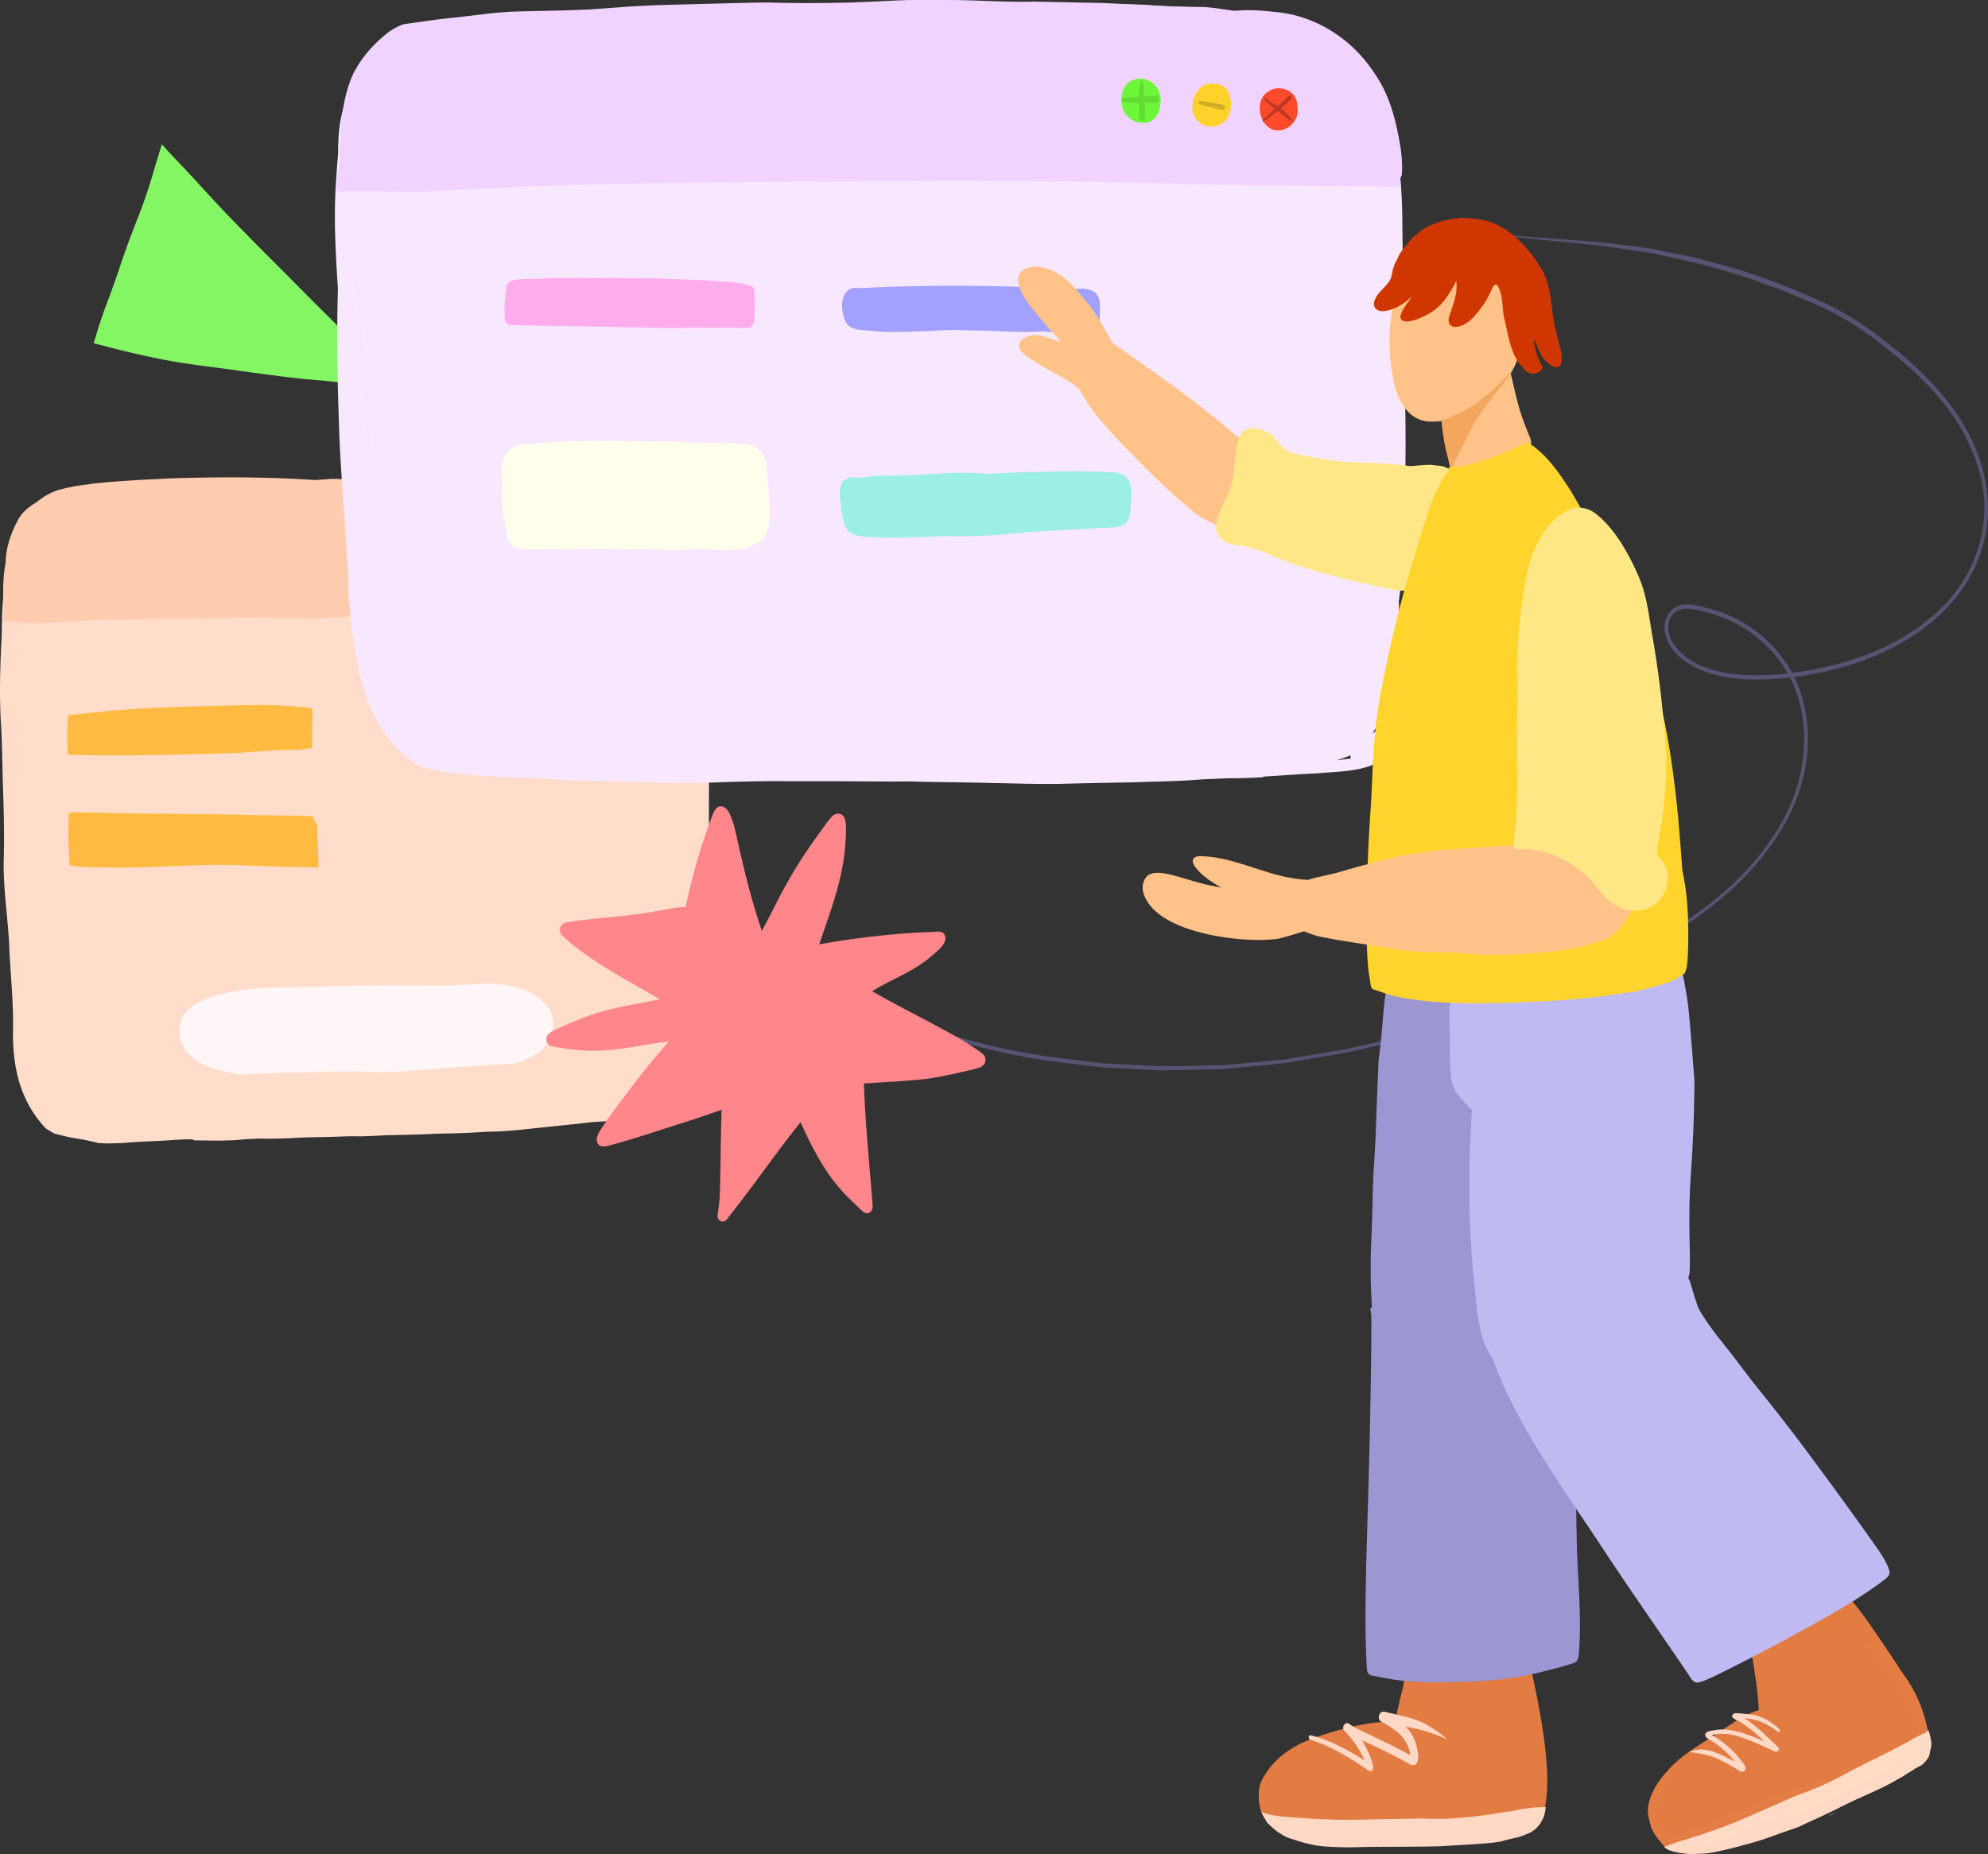
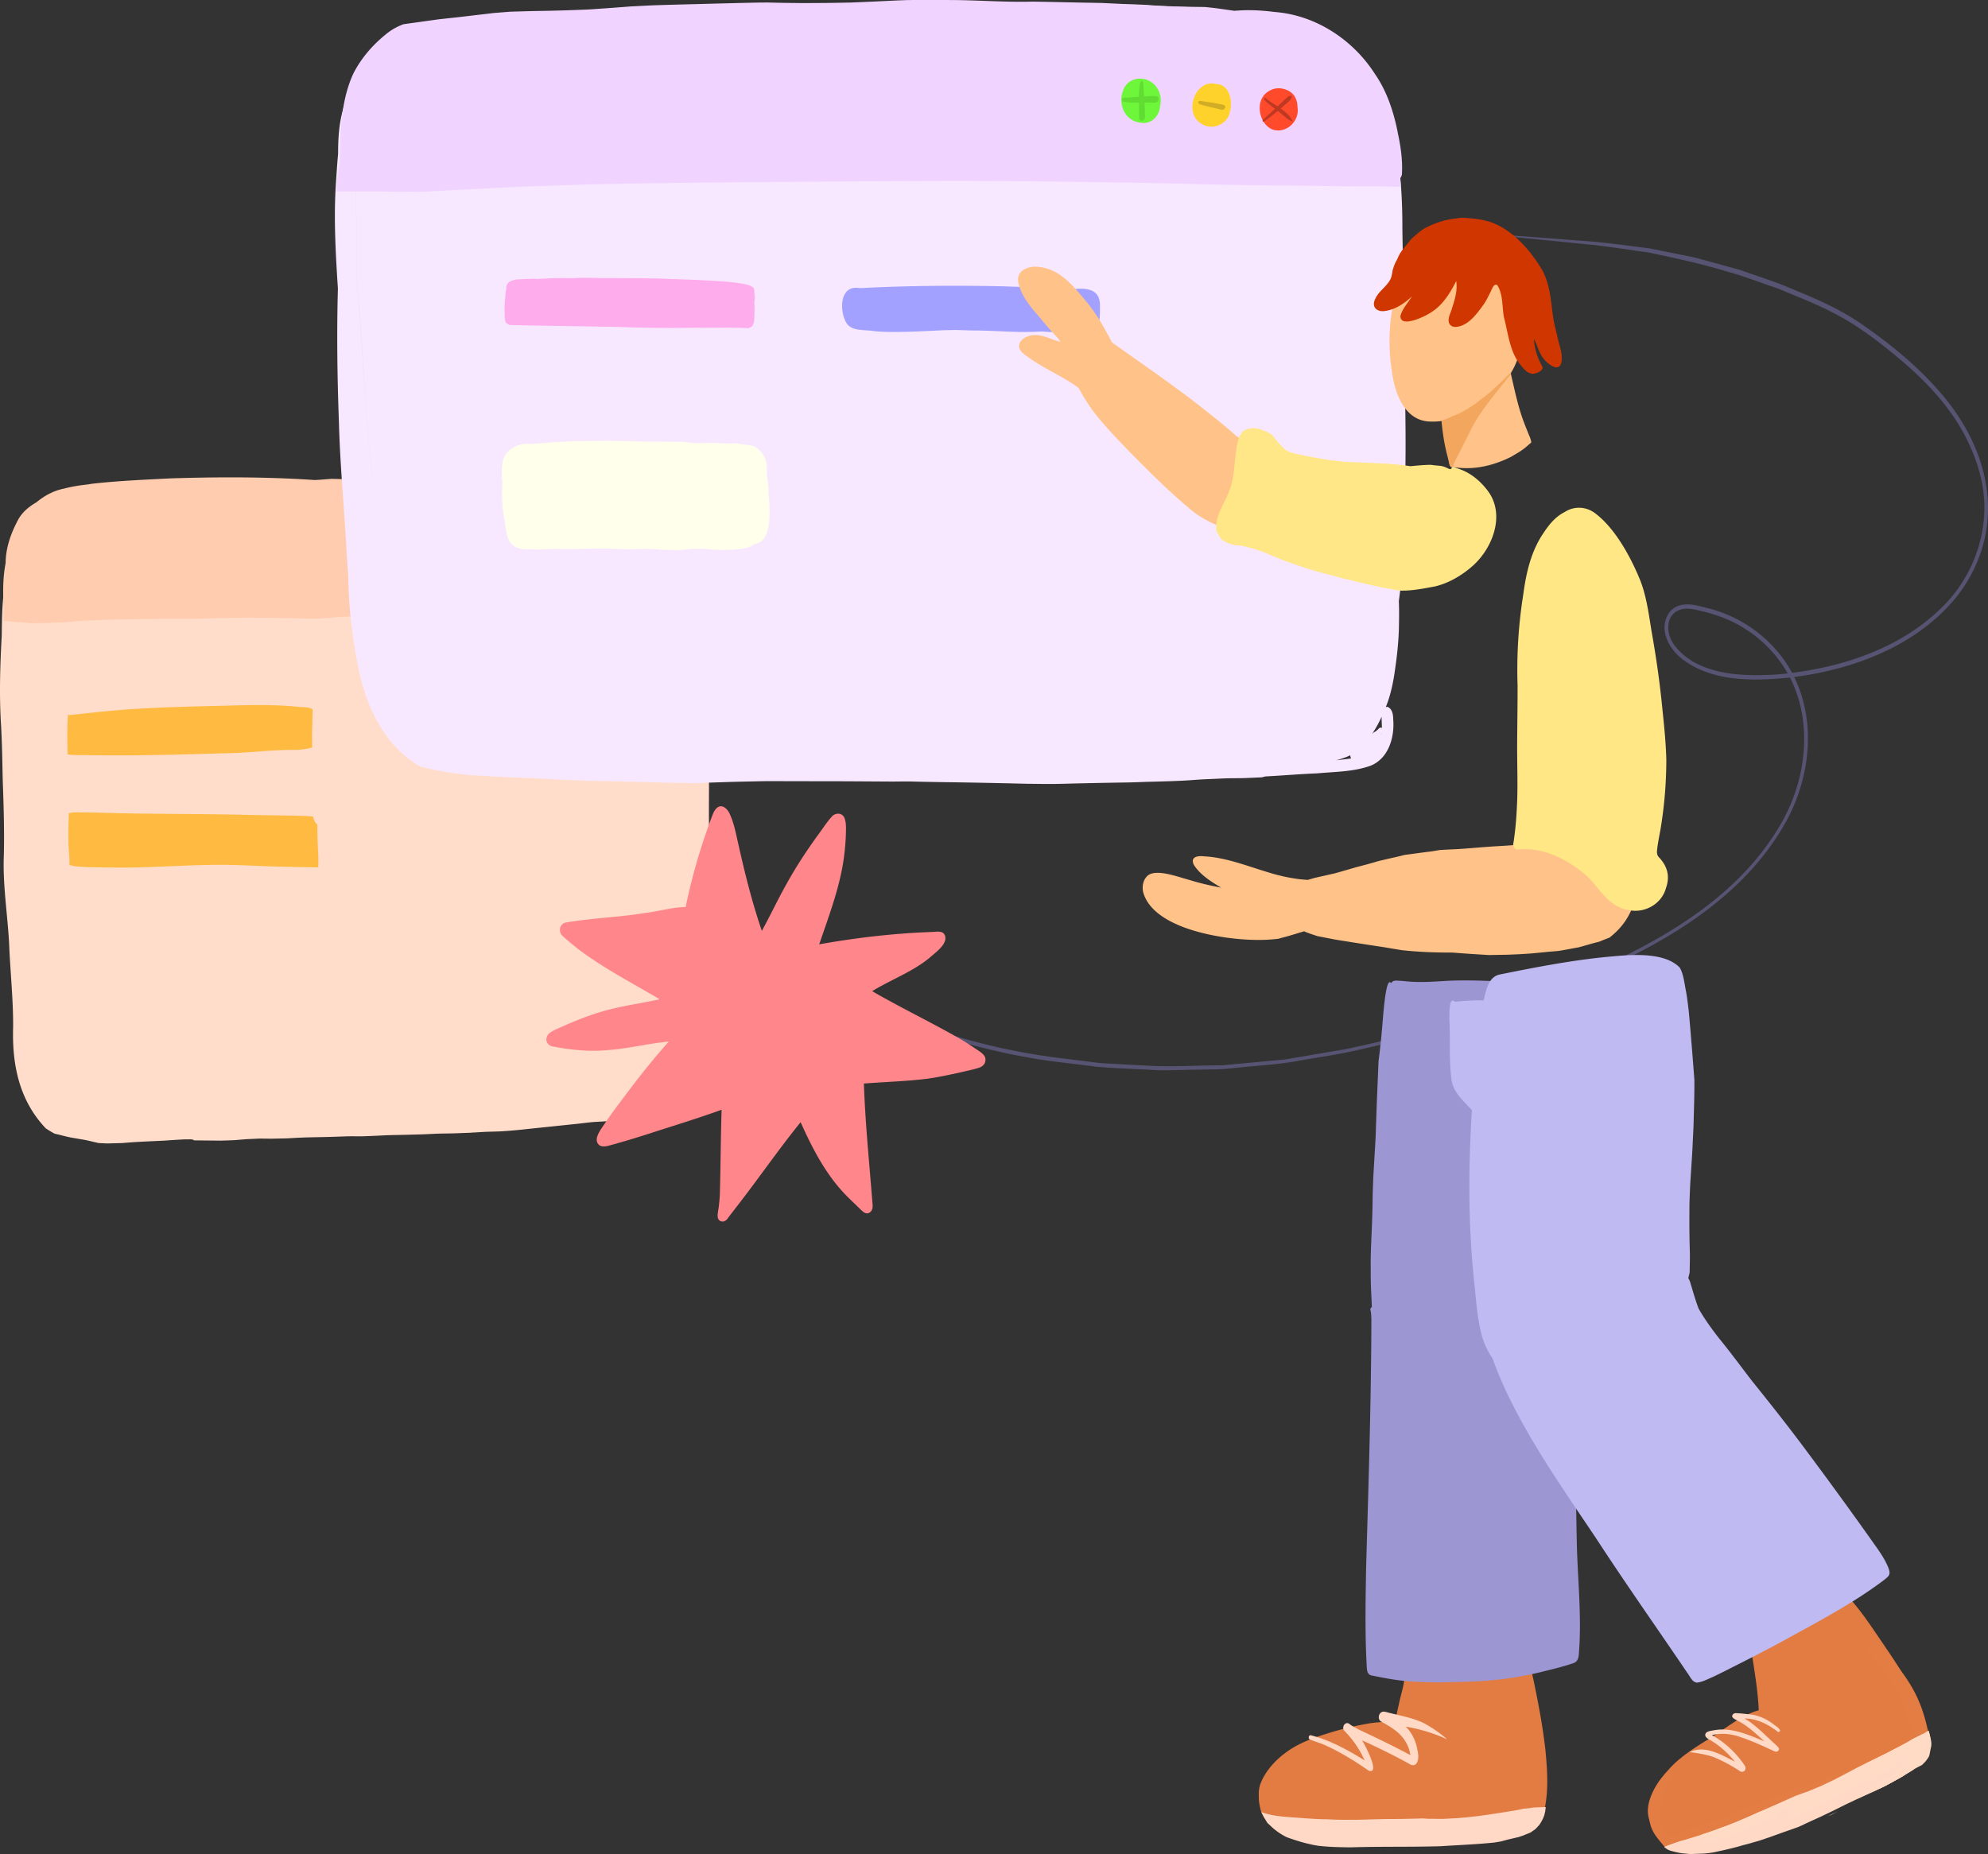
<svg xmlns="http://www.w3.org/2000/svg" fill="none" height="278" width="298">
  <rect width="100%" height="100%" fill="#333333" stroke="none" />
  <path d="M173.584 160.468c-3.14-.206-6.292-.254-9.423-.554-3.471-.468-6.969-.77-10.415-1.428a95.323 95.323 0 0 1-25.432-8.4c-7.348-3.607-14.014-8.412-20.65-13.175a35.929 35.929 0 0 1-2.454-1.946c-.28-.27-.611-.511-.798-.857-.06-.105-.041-.266.061-.339.108-.112.297-.03.313.117.361.463.84.804 1.278 1.18 2.611 2.062 5.39 3.898 8.099 5.827 3.779 2.66 7.672 5.156 11.76 7.312 9.979 5.373 20.949 8.854 32.163 10.332 2.287.286 4.574.568 6.858.857l7.636.414c3.535.158 7.097-.08 10.619-.084l9.443-.88c2.951-.504 5.904-1.002 8.854-1.504 6.532-1.345 12.972-3.086 19.366-4.988l8.277-2.853c2.492-.918 4.923-1.998 7.392-2.978 11.773-4.993 23.951-11.664 30.498-23.127 3.729-6.519 4.774-14.986 1.287-21.812-5.395.543-11.57.694-16.107-2.729-1.308-1.022-2.387-2.47-2.647-4.143-.267-1.6.525-3.416 2.143-3.916 1.373-.43 2.814.018 4.158.358 5.374 1.29 10.134 4.834 12.77 9.731 8.302-1.056 16.749-3.987 22.718-10.077 4.072-4.09 6.372-9.91 6.085-15.69-.201-3.588-1.406-7.045-3.095-10.178-2.864-5.256-7.294-9.38-11.944-13.029-2.267-1.794-4.651-3.455-7.21-4.807-2.82-1.51-5.766-2.617-8.701-3.85-2.495-.829-4.941-1.821-7.481-2.504-3.93-1.198-7.932-2.067-11.951-2.9-2.684-.356-5.359-.8-8.049-1.105-6.94-.697-13.88-1.398-20.827-2.037 6.221.421 12.493.896 18.727 1.381 3.458.225 6.892.718 10.329 1.146 2.282.46 4.564.92 6.846 1.384 2.221.6 4.434 1.215 6.65 1.824 2.077.733 4.172 1.418 6.235 2.188 4.058 1.678 8.181 3.295 11.833 5.782 4.68 3.214 9.146 6.87 12.763 11.278 7.15 8.778 9.092 20.01 1.984 29.47-5.893 7.515-15.377 11.149-24.592 12.345 3.327 6.787 2.384 15.105-1.185 21.608-6.78 12.298-19.868 19.252-32.385 24.405-10.214 4.32-20.886 7.463-31.694 9.885-3.124.738-6.314 1.141-9.47 1.728-3.161.548-6.379.676-9.564 1.036-1.678.204-3.367.16-5.053.208-2.008.019-4.016.115-6.022.092zm93.226-59.381a49.84 49.84 0 0 0 1.164-.119c-2.305-4.086-6.132-7.197-10.566-8.675-1.016-.349-1.99-.598-3.01-.834-.756-.152-1.52-.287-2.244-.124-2.553.589-2.501 3.588-1.2 5.346 3.51 4.695 10.534 4.791 15.854 4.408z" fill="#565472" />
-   <path d="M24.246 21.695l.023-.07a61.676 61.676 0 0 0 1.837 2.02c2.716 2.798 5.281 5.742 7.98 8.556 4.225 4.386 8.568 8.655 12.84 12.983a1.352 1.352 0 0 0 .02.02c.005.008.012.012.016.02 2.485 2.453 4.973 4.903 7.296 7.515.623.713 1.219 1.45 1.814 2.188.546.71 1.178 1.393 1.475 2.273.016.032.03.062.039.092.164.483-.309.903-.822.832-.653-.06-1.294-.168-1.94-.25-3.003-.447-6.025-.816-9.08-1.031-3.104-.323-6.18-.756-9.266-1.166-3.503-.53-7.049-.887-10.531-1.492-4.03-.706-7.974-1.684-11.895-2.727.041-.149.082-.3.128-.449l.244-.804c.19-.614.37-1.228.578-1.838.24-.701.477-1.402.72-2.103.229-.598.453-1.199.676-1.8.226-.597.438-1.198.653-1.8.219-.619.443-1.235.65-1.856l.466-1.389c.098-.29.19-.582.292-.873l.774-2.174c0-.005.004-.01.004-.014l.014-.037c.005-.011.007-.023.011-.034v-.002s0-.005.003-.007c.004-.016.011-.03.016-.046l.034-.096.011-.03c.08-.225.174-.447.258-.671l.532-1.375c.217-.562.436-1.123.655-1.684.223-.576.452-1.146.652-1.728l.48-1.382c.084-.24.173-.481.248-.724l.096-.307c.217-.703.44-1.402.65-2.108.222-.74.434-1.483.665-2.22.23-.736.454-1.471.682-2.207z" fill="#84f664" />
  <path d="M106.351 133.176c.058-2.454-.02-4.906-.036-7.363-.009-1.189-.048-2.378-.05-3.567 0-1.256.004-2.514.011-3.77v-2.103c-.018-.552-.034-1.102-.064-1.652-.029-.55-.05-1.1-.045-1.65.004-.955.027-1.913.004-2.869l-.073-1.26a51.267 51.267 0 0 1-.176-2.417 52.365 52.365 0 0 0-.194-2.688c-.041-.436-.089-.871-.136-1.309a25.285 25.285 0 0 1-.144-2.415 1.168 1.168 0 0 0-.021-.117c-.1-.577-.185-1.155-.271-1.732-.08-.543-.16-1.084-.224-1.63-.075-.643-.144-1.287-.228-1.93a163.91 163.91 0 0 0-.635-4.476c-1.394-4.608-3.589-8.961-7.677-11.684-2.464-1.723-5.173-3.118-8.053-3.989-8.88-2.291-18.136-2.8-27.276-2.683-4.749-.041-9.495.2-14.233.55-3.743.307-7.453.224-11.219.3-4.263.073-8.512.378-12.761.724 2.27-.467 4.591-.593 6.892-.852.116-.028.164-.234.027-.268-.087-.023-.192-.01-.278-.01-1.61.05-3.227.033-4.83.23-2.067.265-4.107.717-6.163 1.063-2.107.449-4.243.641-6.385.827.79 0 1.634-.037 2.444-.046C7.475 76.14 3.482 77.165 1.37 84.82.335 88.233.3 91.806.259 95.34c-.253 4.57-.39 9.143-.082 13.712.14 2.644.171 5.254.233 7.914.146 4.003.272 8.011.144 12.019-.076 4.149.58 8.26.81 12.394.16 4.177.62 8.343.607 12.529-.2 5.971 1.03 11.203 4.895 15.272.413.277.844.532 1.28.775l.037.02c.835.174 1.659.429 2.496.584.372.065.747.126 1.119.193.46.08.924.147 1.38.254l1.589.371h.022l.774.042c.221.011.445.016.666.02.103-.002.206-.009.309-.011l.588-.014h-.054l1.193-.034h-.01.083c.21-.019.42-.035.628-.053a79.519 79.519 0 0 1 2.177-.144c.684-.037 1.369-.067 2.056-.099.438-.02.874-.041 1.312-.059.135-.007.272-.019.409-.028l.808-.057c.497-.035.995-.06 1.492-.087.194-.012.388-.025.58-.025h.53c.052-.003.106-.005.159-.005.119 0 .237.018.356.032a.353.353 0 0 1 .23.121c.178 0 .354.005.532.007 1.166.014 2.335.023 3.5.035.628-.021 1.256-.044 1.884-.064.294-.012.588-.046.88-.069.329-.025.658-.053.986-.078.317-.025.637-.03.954-.046l.954-.046c.313-.016.628 0 .938.005.351 0 .703.004 1.054.007l1.915-.042c.634-.013 1.267-.064 1.901-.096 1.127-.057 2.257-.075 3.387-.096 1.284-.025 2.567-.066 3.852-.115.568-.02 1.139-.013 1.707-.011.278 0 .559.009.837 0l1.262-.048c1.153-.044 2.303-.122 3.453-.14 1.358-.023 2.714-.057 4.07-.098.622-.019 1.245-.055 1.866-.083a51.645 51.645 0 0 1 1.57-.046c.57-.011 1.14-.014 1.71-.036l2.096-.078c.094-.003.188-.012.283-.016.144-.01.297-.032.445-.028h.005l.436-.025.716-.044c.217-.011.432-.029.648-.034.667-.018 1.331-.037 1.997-.057h.005a69.848 69.848 0 0 0 3.544-.294c2.478-.268 4.957-.513 7.435-.781-.027.005-.057.007-.087.012.251-.028.502-.053.751-.078.874-.094 1.741-.218 2.618-.282h.048a.525.525 0 0 0 .068-.005c.363-.023.728-.041 1.091-.059.821-.062 1.643-.147 2.465-.191.819-.043 1.634-.087 2.448-.171.614-.069 1.226-.161 1.837-.241.626-.085 1.258-.124 1.883-.202.043-.009.087-.016.128-.023a.969.969 0 0 1 .48-.268c.232-.05.451-.027.686-.011.11.004.221.009.331.016.162 0 .322-.012.484-.025.306-.035.607-.08.906-.147.064-.016.128-.037.191-.057a6.28 6.28 0 0 0 .56-.255c.36-.199.707-.419 1.047-.655a9.93 9.93 0 0 0 .342-.261c.142-.154.281-.309.416-.47l.061-.075c.012-.044.025-.088.039-.129.066-.22.107-.449.16-.671.048-.204.103-.41.141-.614.108-.514.213-1.027.318-1.538.191-.93.378-1.86.559-2.793.068-.362.134-.719.173-1.086.027-.257.046-.513.062-.77.032-1.196.041-2.39.041-3.584 0-1.274.009-2.55-.005-3.824-.011-1.196-.034-2.39-.016-3.586.019-1.189.005-2.378-.009-3.568l-.004-.467c-.028-.985-.042-1.968-.042-2.954v-.043V139.491c.012-2.108.169-4.21.265-6.315z" fill="#ffddca" />
  <path d="M103.932 88.457a50.737 50.737 0 0 0-.725-3.751c-.831-3.396-2.358-6.91-5.45-8.79-1.41-.98-3.094-1.38-4.758-1.69a14.28 14.28 0 0 0-3.441-.299 32.228 32.228 0 0 0-2.8-.976c-4.852-1.485-9.914-1.402-14.946-1.322-1.383.023-2.764.046-4.135.034-1.76.046-3.52.033-5.279.021-2.11-.016-4.221-.032-6.33.057a21.03 21.03 0 0 0-1.74.195c-1.54-.057-3.082-.105-4.625-.14-.262.019-.525.037-.79.058-.465.036-.933.082-1.398.1-.13.005-.26.01-.388.017a64.373 64.373 0 0 0-1.753-.11c-6.547-.372-13.11-.342-19.662-.143-3.95.2-7.91.363-11.842.803a28.5 28.5 0 0 0-.753.119c-1.217.13-2.424.327-3.615.639-1.513.31-2.871 1.063-4.05 2.04-1.22.703-2.294 1.62-2.9 2.928-.985 1.9-1.708 4.03-1.708 6.184C.46 86.363.408 88.517.54 90.858c.011.75.02 1.499.027 2.246l.324.025c.43.032.859.067 1.288.101.949.076 1.896.149 2.843.218.762-.01 1.524-.03 2.287-.058.805-.027 1.61-.05 2.416-.091l.126-.007 1.972-.179c.223-.02.45-.03.675-.041l1.851-.085c.73-.032 1.458-.066 2.19-.08 1.98-.04 3.956-.076 5.934-.103 1.933-.028 3.866-.028 5.801-.03.375 0 .751 0 1.125.005l.434-.023-.126.006c.322-.018.646-.02.97-.03l1.783-.047c.65-.019 1.3-.033 1.95-.04.925-.01 1.852-.02 2.776-.034.324-.004.648.005.972.01l1.785.013c1.51.012 3.019.044 4.53.069a1214.29 1214.29 0 0 1 3.13.057l.722-.055c.773-.06 1.55-.112 2.325-.167 1.4-.099 2.803-.165 4.204-.247 2.999-.177 6-.333 9-.415l2.262-.062c4.893-.325 9.776-.745 14.658-1.208 2.841-.023 5.68-.036 8.523-.068 4.19-.058 8.4-.028 12.577-.404 1.079-.195 2.239-.231 2.061-1.677z" fill="#ffccaf" />
  <path d="M47.695 127.942v.016c-.02-.703-.082-1.405-.096-2.108s-.036-1.407-.027-2.11a1.541 1.541 0 0 1-.02-.142.996.996 0 0 1-.295-.307c-.057-.092-.114-.179-.15-.282-.037-.101-.072-.202-.106-.303a2.383 2.383 0 0 1-.075-.279c-1.018-.115-2.059-.103-3.074-.142a846.88 846.88 0 0 1-7.127-.115c-7.253-.172-14.507-.096-21.758-.323-.766-.021-1.533-.027-2.3-.039-.221.005-.447 0-.673-.007-.566-.014-1.143-.027-1.677.131l-.016.596c-.028.797-.048 1.59-.057 2.387v.19c.006.557.016 1.112.02 1.668.037.456.069.91.098 1.366.016.245.041.49.041.736 0 .275 0 .547.005.82.901.247 1.867.277 2.793.316 1.262.035 2.526.048 3.788.062.409.007.815.009 1.221.009 4.398 0 8.789-.332 13.186-.401 3.06-.073 5.93.103 9.04.211 2.391.083 4.785.11 7.179.16l.087-.002c.007-.307.011-.612.018-.916.01-.397-.011-.798-.023-1.194zm-30.37-14.683c6.063 0 12.127-.199 18.188-.371 2.95-.149 5.892-.491 8.852-.459a10.266 10.266 0 0 0 2.429-.355l-.01-1.782c-.004-.656.023-1.311.037-1.966.011-.624.025-1.245.052-1.868 0-.027.003-.053.005-.08-.037-.03-.073-.057-.11-.085-.673-.364-1.494-.208-2.234-.33-4.274-.437-8.567-.192-12.848-.108-5.726.136-11.456.308-17.152.919-1.096.126-2.191.241-3.289.349-.248.041-.598.027-.853.126a.388.388 0 0 0-.203-.154c-.02.406-.044.811-.062 1.215a61.665 61.665 0 0 0-.03 2.754c.012.683.021 1.365.04 2.048.949.14 1.923.076 2.88.108 1.437.025 2.875.037 4.315.037z" fill="#ffbb41" />
-   <path d="M43.195 161.401c-1.192.004-2.385.025-3.576.036h-.01c.334.019.653.035.961.049 2.54-.044 5.087-.076 7.634-.106l.128-.007c-.505.005-1.007.009-1.511.012-1.21.009-2.417.009-3.626.014zm39.215-9.981c-.525-.928-1.358-1.664-2.252-2.225-4.083-2.475-9.06-1.556-13.588-1.416a381.65 381.65 0 0 0-20.13.201c-3.713.106-7.556-.004-11.249.63-2.65.532-6.504 1.366-7.852 3.962-.879 1.84-.36 4.141 1.059 5.561 1.702 1.772 4.737 2.583 7.665 2.979.046 0 .09-.005.135-.007l2.257-.103c1.243-.057 2.485-.098 3.73-.142 1.231-.041 2.466-.064 3.698-.094 1.218-.027 2.435-.059 3.653-.089.388-.009.776-.012 1.164-.014.82 0 1.639-.002 2.458-.005.418 0 .835.007 1.253.012l2.323.03c.726.009 1.452.016 2.177.023l.149-.01c.486-.027.974-.068 1.46-.103.913-.066 1.826-.13 2.739-.197 1.374-.098 2.745-.215 4.119-.325.417-.032.835-.06 1.253-.087.951-.062 1.903-.124 2.855-.184l4.07-.263a96.767 96.767 0 0 0 1.626-.119c.066-.005.134-.012.2-.016 1.457-.44 2.826-1.096 3.971-2.14 1.516-1.462 2.059-3.969 1.064-5.864z" fill="#fff6f8" />
  <path d="M184.061 1.63h-.016.014zm-86.747-.408h-.002zm0 0h.023-.02zm.014 0h-.014.01zm.03-.002h-.03.005zm.007 0h.002zm.025 0h-.023.02zm113.269 69.543c.098-5.3-.021-10.593-.119-15.893.108-6.849-.244-13.691-.324-20.538.003-3.565-.139-7.135-.684-10.661-.505-3.662-1.443-7.317-3.487-10.438-3.02-5.045-6.463-7.454-11.623-10.022l-.021-.012c-.26-.04-.522-.082-.785-.121-.584-.09-1.168-.188-1.75-.287-.262-.043-.523-.11-.783-.165-.258-.054-.516-.105-.771-.167-1.018-.24-2.031-.504-3.072-.623a48.615 48.615 0 0 0-1.83-.112c-.45-.023-.897-.06-1.344-.094H184.036c-.043-.005-.087-.007-.13-.012-1.524-.123-3.044-.32-4.564-.49-.582-.028-1.166-.064-1.748-.083-.726-.022-1.454-.027-2.18-.073-1.424-.09-2.848-.176-4.269-.275l-.308-.007h.036c-.201-.004-.399-.009-.598-.016-.744 0-1.488 0-2.232-.009-.837-.011-1.677 0-2.515-.037-.862-.036-1.725-.077-2.588-.105-.812-.027-1.624-.01-2.437-.005-.844.005-1.689.023-2.533.035-.623.009-1.246-.002-1.869-.012a.714.714 0 0 1-.659.28 9.709 9.709 0 0 0-.998-.106c-.691-.009-1.383.03-2.074.058-.379.014-.758.027-1.139.034-.42.01-.84.025-1.26.023-.522-.005-1.043-.007-1.565-.01-.794-.004-1.588-.036-2.38-.056-.423-.012-.845 0-1.267 0h-1.232l-1.536.06c-.438.015-.876.043-1.312.05-.975.013-1.952.055-2.926.023-1.027-.033-2.054-.078-3.083-.083-.673-.002-1.344-.005-2.017-.01-.356 0-.712.017-1.068.028a156.99 156.99 0 0 1-3.113.08l-3.143.049c-.445.007-.894 0-1.342.023-.618.027-1.239.057-1.859.087-.954.045-1.911.084-2.864.126-.496.02-.993.011-1.488.018l-1.338.016c-.988.007-1.976.012-2.964.02l-1.951.014c-.443.005-.888-.011-1.328-.022-1.096-.023-2.189-.049-3.284-.074-.806-.02-1.612.005-2.417.012-.824.009-1.646.034-2.469.057-.811.02-1.621-.002-2.43-.01-.76-.004-1.523-.004-2.283-.008h-.02l-2.047.11-1.064.096c-.39.034-.78.08-1.173.103l-2.426.144c-.301.019-.604.016-.906.025l-1.394.04c-.322.009-.646.043-.968.066l-1.138.082a211.5 211.5 0 0 0-1.13.129c-.383.043-.771.1-1.157.128l-2.485.181c-.347.025-.699.018-1.046.028-.463.011-.926.025-1.39.036-.355.01-.711.05-1.067.078-.397.028-.797.057-1.194.087l-1.65.186c-.413.046-.824.075-1.239.098-.497.03-.997.078-1.495.09-.627.013-1.253.027-1.878.043-.397.01-.794.023-1.191.04-.52.02-1.045.027-1.566.063-.12.01-.24.019-.36.026l-.452.091c-.518.106-1.034.206-1.55.319-.292.062-.584.123-.878.188-.411.128-.817.27-1.217.426-.853-.197-2.994.632-3.43.891-1.551.788-3.017 2.218-4.258 3.87-.164.14-.324.305-.477.488-.039.032-.08.062-.119.097-1.006.875-1.656 2.073-2.213 3.27a23.935 23.935 0 0 0-1.413 4.053c-.534 2.053-.643 4.175-.639 6.294-.14 1.407-.219 2.823-.32 4.235-.36 5.33-.054 10.645.29 15.961-.189 6.721-.09 13.45.156 20.17.169 6.31.778 12.593 1.127 18.894.084 1.288.16 2.587.26 3.881.012.418.018.835.032 1.252.085 3.842.58 7.662 1.255 11.44 1.08 6.306 3.775 12.702 9.533 16.019.006.005.013.007.02.012.655.16 1.312.314 1.974.442.783.154 1.568.342 2.36.442l2.734.351c1.574.096 3.147.197 4.721.275 1.776.087 3.554.163 5.331.236 1.084.044 2.168.115 3.252.172h.014c2.796-.438 5.575-1.155 8.332-1.723h.005c-2.76.568-5.54 1.285-8.337 1.723h-.01c.352.018.704.036 1.055.05 1.74.071 3.48.14 5.222.181 3.222.074 6.447.126 9.669.239 1.524.018 3.046.048 4.571.084l.301-.011c1.634-.057 3.266-.106 4.9-.161 1.629-.052 3.259-.077 4.888-.116 1.616-.037 3.236-.005 4.852-.005 3.206.005 6.41 0 9.616.021l4.788.029c.717.005 1.431-.004 2.148-.013.719-.009 1.435.016 2.154.032 2.579.062 5.158.085 7.734.13 2.905.053 5.81.115 8.718.186h-.13.136c1.094.009 2.189.03 3.282.03.486 0 .972-.005 1.458-.016 1.659-.041 3.321-.083 4.98-.117 1.791-.037 3.581-.069 5.372-.096.705-.012 1.41-.042 2.113-.067.872-.032 1.744-.05 2.615-.075 1.504-.044 3.008-.087 4.508-.188.75-.051 1.501-.115 2.254-.147l2.869-.126c.851-.037 1.705-.027 2.556-.041.767-.012 1.533-.053 2.3-.087l.808-.035c.173-.043.349-.091.523-.135 2.587-.128 5.173-.364 7.761-.46 2.691-.25 5.47-.225 8.04-1.155 2.677-1.1 3.592-4.253 3.37-6.934-.004-.665-.109-1.492-.755-1.838-.132-.084-.262-.052-.372.028.737-1.806 1.134-3.728 1.399-5.658.299-2.048.523-4.11.58-6.18.027-1.36.054-2.722-.012-4.083.874-6.42 1.091-12.905.986-19.378zM53.455 41.942c.598 5.932.897 11.89 1.319 17.838.28 4.702.867 9.379 1.2 14.074.123 2.372.313 4.739.445 7.11.297 6.013.76 12.044 1.862 17.967.735 3.774 1.41 7.713 3.624 10.941.423.651 1.002 1.141 1.644 1.547-.642-.406-1.221-.896-1.646-1.547-2.214-3.228-2.889-7.167-3.624-10.941-1.102-5.923-1.565-11.954-1.862-17.967-.132-2.371-.322-4.738-.445-7.11-.333-4.697-.92-9.372-1.2-14.074-.425-5.946-.722-11.906-1.32-17.838.021-8.095-.182-16.189-.152-24.284.248-1.143.58-2.27 1.01-3.377 1.201-2.713 2.771-5.337 4.96-7.363a9.798 9.798 0 0 1 3.902-1.977c.23.057.41-.204.41-.415a.345.345 0 0 0-.138-.31c.093.07.146.17.141.31 0 .209-.18.472-.41.415a9.857 9.857 0 0 0-3.903 1.977c-2.186 2.026-3.756 4.65-4.96 7.363a22.035 22.035 0 0 0-1.01 3.377c-.027 8.093.173 16.189.153 24.284zm24.642 73.427c1.166-.229 2.328-.511 3.485-.777h.002c-1.155.266-2.314.548-3.48.777zM99.389 2.051c1.67-.082 3.341-.165 5.011-.254 1.338-.073 2.673-.144 4.01-.213-3.003.2-6.011.38-9.021.467zM200.52 113.962l-.219.028c.721-.206 1.442-.422 2.113-.756a.733.733 0 0 0 .13.481c-.655.096-1.34.165-2.022.247zm6.531-3.888c-.011-.021-.016-.044-.03-.064.016-.014.032-.032.048-.048-.004.039-.011.073-.018.112zm-.388-.823a2.749 2.749 0 0 1-.785.591c-.068.069-.139.136-.208.202.557-.82 1.034-1.7 1.447-2.598-.041.554.039 1.138.028 1.702-.156-.103-.37-.048-.482.103z" fill="#f8e8ff" />
  <path d="M209.507 19.78c-.617-3.052-1.598-6.065-3.376-8.646-3.293-5.18-8.914-8.876-15.071-9.337-1.77-.231-3.562-.332-5.349-.225-.207.033-.465.012-.68.05-.913-.134-1.826-.26-2.727-.389-.566-.066-1.13-.126-1.696-.183l-1.492-.02c-.644-.01-1.289-.014-1.933-.035l-3.316-.103c-.653-.02-1.305-.064-1.958-.103L170.182.69c-.286-.016-.573-.036-.859-.05l-2.889-.135c-.399-.019-.798-.037-1.198-.058-.217-.009-.436-.009-.655-.013-1.72-.032-3.439-.062-5.157-.101-.733-.016-1.463-.035-2.196-.05a416.08 416.08 0 0 1-2.391-.042c-4.021.115-8.035-.208-12.059-.236-2.204-.007-4.409-.007-6.613 0l-1.689.062c-1.397.066-2.791.138-4.188.197-.908.039-1.819.078-2.729.115-.183.007-.363.009-.545.011l-1.634.03c-.598.011-1.199.023-1.799.025-.935.005-1.873.012-2.809.016-.705.005-1.41-.011-2.116-.018a114.83 114.83 0 0 1-1.985-.03c-.472-.011-.945-.023-1.419-.032-.338-.01-.676 0-1.016 0-.769.005-1.536.027-2.307.043-1.442.033-2.882.07-4.325.106-1.392.037-2.784.078-4.176.11-1.664.041-3.327.087-4.99.14-.597.018-1.192.045-1.788.078-.513.025-1.029.052-1.542.08-.245.011-.489.02-.733.039-1.504.117-3.008.233-4.512.334-.691.046-1.383.106-2.076.13l-2.623.097c-.807.03-1.613.044-2.42.067-.667.018-1.334.027-1.998.038-.335.007-.67.012-1.006.017h-.03c-1.07.032-2.143.064-3.213.093-.776.062-1.554.124-2.33.184-.173.014-.347.036-.52.057-.514.062-1.03.122-1.545.181l-1.787.21c-.65.077-1.3.159-1.951.228l-2.451.263a1121.523 1121.523 0 0 0-2.686.373l-1.89.262c-.157.02-.315.044-.47.066a24 24 0 0 0-.4.06c-.999.371-1.932.907-2.75 1.61-1.948 1.591-3.61 3.541-4.755 5.789-1.438 3.11-1.837 6.66-1.956 10.057-.036 1.084-.05 2.165-.073 3.249a40.93 40.93 0 0 0-.536 4.351c.37 0 .742.014 1.113.016a389.033 389.033 0 0 0 4.546-.005c.975-.004 1.952.028 2.928.047.313.004.623.006.936.006.27 0 .539 0 .808-.002.315 0 .632-.002.947 0h1.631l3.48-.183c3.89-.213 7.78-.397 11.67-.587 1.761-.087 3.527-.121 5.29-.18 1.674-.058 3.351-.136 5.026-.166 3.725-.068 7.45-.156 11.174-.197 3.834-.041 7.667-.091 11.501-.119 7.707-.057 15.416-.133 23.123-.163 3.906-.016 7.816-.043 11.725-.023 4.08.021 8.163.044 12.243.094 3.752.046 7.504.103 11.253.165 1.139.019 2.278.03 3.417.058-.032 0-.064 0-.094-.003 3.955.092 7.91.209 11.862.275 1.954.035 3.907.067 5.861.083 1.987.014 3.977.027 5.965.057.895.012 1.787.025 2.682.039 1.857.016 3.713.034 5.57.039h.815c.653 0 1.305 0 1.958.014.721.016 1.44.036 2.161.048-.03-.348-.057-.697-.087-1.047-.006-.076-.016-.152-.022-.23a1.18 1.18 0 0 0 .276-.813c.105-2.064-.219-4.12-.655-6.13z" fill="#f1d3ff" />
  <path d="M146.377 157.329c.603.422 1.504.887 1.324 1.764-.067.518-.516.869-.991 1.004-.865.284-1.766.458-2.652.667-1.711.373-3.427.754-5.164.987-3.12.374-6.267.466-9.398.708.201 5.876.797 11.735 1.26 17.594.018.343.078.687.037 1.031-.053.44-.432.891-.904.832-.386-.055-.65-.363-.922-.612-.564-.55-1.137-1.089-1.696-1.645-3.277-3.169-5.41-7.282-7.261-11.405-3.371 4.161-6.399 8.593-9.699 12.811-.374.486-.746.977-1.125 1.462-.212.344-.55.688-.995.608-.913-.191-.568-1.297-.484-1.95.087-.605.16-1.428.192-1.957.123-4.278.132-8.561.269-12.839-3.606 1.304-7.278 2.413-10.922 3.6a149.11 149.11 0 0 1-5.224 1.576c-.664.152-1.415.507-2.081.209-1.276-.871.274-2.592.822-3.488.85-1.246 1.757-2.458 2.665-3.664 2.18-2.919 4.418-5.772 6.823-8.455-2.957.264-5.853 1.011-8.815 1.247-2.8.311-5.614.041-8.373-.479-1.093-.101-1.534-1.121-.799-1.957.826-.637 1.865-.944 2.793-1.407 1.322-.561 2.657-1.104 4.021-1.547 3.188-1.086 6.543-1.496 9.822-2.197-4.034-2.378-8.22-4.551-11.992-7.351a41.183 41.183 0 0 1-2.483-2.057c-.764-.594-.634-1.838.35-2.095 2.982-.515 6.211-.721 9.176-1.058 1.36-.172 2.724-.349 4.073-.589 1.575-.255 3.152-.678 4.751-.681a92.35 92.35 0 0 1 2.778-10.304c.342-.995.687-1.987 1.052-2.972.23-.582.411-1.24.922-1.643.757-.564 1.549.245 1.848.933.705 1.501.968 3.162 1.351 4.766.961 4.312 2.043 8.608 3.474 12.79 1.275-2.309 2.391-4.702 3.683-7 1.408-2.566 3.024-5.009 4.737-7.378.685-.912 1.292-1.891 2.059-2.734.536-.644 1.6-.63 1.919.218.26.678.215 1.434.206 2.149a35.04 35.04 0 0 1-.233 3.208c-.543 4.686-2.266 9.118-3.77 13.556 5.564-.992 11.173-1.648 16.823-1.851.69-.005 1.728-.294 2.031.547.432 1.274-1.467 2.548-2.291 3.302-2.59 2.14-5.789 3.279-8.626 5.023 4.423 2.571 9.089 4.775 13.505 7.341a52.16 52.16 0 0 1 2.127 1.382z" fill="#ff868a" />
  <path d="M190.766 19.434c-2.129-.86-2.741-4.482-.653-5.71.995-.724 2.399-.612 3.371.094.728.517.997 1.397 1.016 2.252.346 2.097-1.692 4.01-3.736 3.364z" fill="#ff4a2b" />
  <path d="M193.808 18.208c-.406-.827-1.091-1.416-1.839-1.936.431-.367.86-.738 1.287-1.112.223-.197.385-.485.399-.79-.171-.053-.383 0-.536.09-.509.377-.931.868-1.406 1.287-.071.069-.144.135-.214.204-.539-.353-1.091-.692-1.58-1.077-.086-.078-.173-.2-.292-.218-.102-.007-.157.122-.125.209.05.197.23.323.367.458.397.353.819.671 1.244.988-.514.483-1.027.964-1.554 1.434-.119.124-.425.28-.249.474.043.037.098.035.144 0 .315-.213.634-.43.935-.667.388-.297.77-.607 1.146-.92.164.125.329.252.488.382.557.456 1.057 1.029 1.787 1.19z" fill="#be3822" />
  <path d="M180.451 18.749c-3.302-1.423-1.369-6.982 1.769-6.157 2.307-.003 2.702 3.077 1.958 4.759-.589 1.359-2.392 2.062-3.725 1.398z" fill="#ffd22b" />
  <path d="M183.062 16.45c-.966-.275-1.954-.428-2.912-.72-.187-.07-.432-.114-.539-.302-.093-.52.861-.178 1.139-.18.799.107 1.593.242 2.382.41.251.032.585.123.518.446-.041.252-.346.459-.588.344z" fill="#d1ad26" />
  <path d="M171.261 18.432c-2.764-.132-3.886-3.052-2.713-5.336 1.027-1.744 3.496-1.687 4.703-.177.657.782.885 1.89.657 2.883-.059 1.434-1.127 2.738-2.647 2.63z" fill="#6ef63b" />
  <path d="M173.411 14.43c-.626-.067-1.274.004-1.91.027-.021-.257-.041-.513-.069-.768-.071-.46.034-1.042-.121-1.466-.322-.248-.452.318-.472.552-.089.57-.112 1.143-.112 1.719-.545.036-1.091.091-1.639.137-.308.044-.892-.1-.931.346-.009.408 1.418.42 2.579.403.007.41.016.82.009 1.23 0 .28 0 .56.007.84-.004.196-.004.423.158.56.296.246.691-.066.716-.396.016-.142-.004-.284-.004-.426a37.913 37.913 0 0 0-.06-1.82c.247 0 .443.003.55.021.393-.006.803.04 1.189-.02.395-.122.523-.763.107-.942z" fill="#60dc32" />
-   <path d="M113.013 43.294l.009.027a.55.55 0 0 1-.009-.03z" fill="#ffacec" />
+   <path d="M113.013 43.294l.009.027a.55.55 0 0 1-.009-.03" fill="#ffacec" />
  <path d="M113.077 45.604a2.975 2.975 0 0 1 .027-.5c.016-.12.034-.238.041-.36 0-.167-.025-.33-.041-.497-.011-.126-.023-.25-.029-.376-.007-.105-.007-.213-.007-.318v-.055c-.007-.041-.014-.085-.023-.126a32.39 32.39 0 0 1-.021-.055c-.011-.023-.02-.046-.034-.067l-.082-.119c-.032-.041-.066-.08-.098-.119l-.137-.037c-.228-.208-.55-.245-.835-.327-.995-.225-2.013-.326-3.026-.42-3.419-.263-6.851-.334-10.279-.479a563.383 563.383 0 0 0-7.875-.052c-1.625-.025-3.257-.09-4.877.014l-1.096-.021c-1.303-.01-2.608.05-3.907.117a25.89 25.89 0 0 1-.271.02c-.148-.016-.295-.032-.443-.043-.05.002-.1.007-.15.01-.156.01-.31.022-.466.024l-.628.014h.003-.044.007c-.166.01-.333.016-.502.025h-.018c-.032 0-.062.002-.094.005h.003c-.281.014-.562.032-.845.05-.093.02-.19.044-.283.071-.799.188-1.21.582-1.157 1.405-.077.24-.11.51-.116.699-.064.804-.158 1.61-.137 2.42.036.623-.064 1.335.219 1.906a4.761 4.761 0 0 0 .484.289l.125.034.354.007c1.99.041 3.98.082 5.97.114 1.9.03 3.802.06 5.7.094h-.013.02c.343.005.683.012 1.025.019.155 0 .31.004.466.004h-.048c.554.007 1.111.014 1.666.023.51.01 1.02.025 1.53.041.93.033 1.856.058 2.785.076.477.01.954.016 1.43.025.382.007.765.019 1.147.02.844.005 1.686.012 2.53.012 1.627-.011 3.255-.03 4.882-.034h-.039c.685-.005 1.367-.005 2.049-.007h-.036c.228 0 .456-.004.684-.004.24 0 .48-.01.719-.005.489.01.979.018 1.468.032l.725.02h.064c.203.01.406.024.607.037.096-.032.19-.066.283-.11.073-.034.139-.073.208-.114.034-.023.066-.048.098-.074l.05-.045c.078-.18.153-.36.228-.541 0-.01.005-.016.007-.025l.014-.08c.009-.083.016-.163.021-.246.004-.087.004-.174.009-.261.007-.181.02-.362.032-.543v-.445c0-.19.016-.382.02-.572-.009-.186-.036-.37-.041-.557zM76.76 45h.004s-.004.005-.004.007v-.01z" fill="#ffacec" />
  <path d="M101.44 82.483h.032-.025zm.026.003h-.003.005zm-.055-.003h.027-.025zm-.08-.002h-.007zm13.9-8.297a24.693 24.693 0 0 0-.292-3.112c.016-.472.018-.942-.011-1.409-.131-1.139-.865-2.115-1.819-2.727a7.357 7.357 0 0 0-.219-.057c-.459-.103-.929-.16-1.392-.23-.366-.052-.728-.12-1.096-.162a6.015 6.015 0 0 0-.538-.025l-.441.018c-.132.005-.265.016-.397.014-.242-.004-.486.002-.726-.014-.486-.032-.97-.066-1.458-.084-.883.023-1.766.04-2.652.06l-.299-.035a55.066 55.066 0 0 0-.611-.067c-.281-.032-.562-.068-.842-.103-.402-.002-.804-.002-1.208-.007-.871-.009-1.74-.02-2.613-.027a173.06 173.06 0 0 1-2.432-.028c-.877-.016-1.755-.032-2.632-.05-.862-.016-1.727-.02-2.59-.03h-.025.037c-.598.005-1.196.01-1.794.01h.037c-.82.01-1.641.009-2.463.027-.392.009-.787.009-1.18.027-.502.026-1.004.049-1.506.074l-1.132.055a22.8 22.8 0 0 0-.693.078 13.7 13.7 0 0 1-.868.068l-.269.014h.048l-.224.012c.016 0 .032 0 .048-.003l-.144.007h.012c-.42.028-.838.062-1.258.106-.17-.083-.472-.019-.65-.053a4.177 4.177 0 0 0-2.232.724c-.068.037-.14.069-.205.108a1.396 1.396 0 0 0-.078.087l-.039.052c-.593.511-1.008 1.203-1.077 2.033-.137.907-.1 1.833-.009 2.743l.014.185c-.11 1.755-.066 3.501.274 5.252.114.637.155 1.32.314 1.955.24 1.528.918 2.72 3.15 2.69.207.018.406.013.6-.007.164.011.329.02.493.03h.363c.29 0 .58 0 .87-.014.2-.01.403-.02.604-.028.208-.009.418-.027.628-.027.406 0 .812-.007 1.218 0 .42.007.84.02 1.258.016.926-.01 1.853-.025 2.78-.044.81-.016 1.617-.032 2.425-.034.278 0 .56-.011.838 0-.023 0-.046-.002-.069-.005 1.052.042 2.102.08 3.154.14h.057c.142-.009.285-.016.43-.023.474-.025.948-.041 1.423-.057.457-.016.913.004 1.37.01.465.004.93.047 1.394.075l.78.05 1.458.035h-.004.155-.011.139-.027.077c.055 0 .112.002.167.004l.392-.011c.548-.055 1.096-.108 1.643-.16.514-.008 1.03-.02 1.543-.037.97.078 1.942.153 2.917.188 1.396-.062 3.811.06 4.956-.897 2.796-.258 2.298-5.361 2.15-7.387z" fill="#ffffeb" />
-   <path d="M167.014 70.82c-6.349-.348-12.711-.048-19.065.209-3.192-.268-6.424-.087-9.623.128-2.659.234-5.336.035-7.987.291-.452.076-.938.128-1.409.227a7.7 7.7 0 0 0-.251-.078c-.066-.01-.13-.02-.196-.032-.296.023-.595.02-.892.046a3.37 3.37 0 0 0-.258.046 3.88 3.88 0 0 0-.319.098 3.625 3.625 0 0 0-.258.12 4.703 4.703 0 0 0-.395.247c-.062.1-.121.2-.176.305-.032.073-.066.148-.093.224a1.232 1.232 0 0 0-.019.067c-.048.256-.102.51-.155.765a2.41 2.41 0 0 0-.025.206c-.005.2-.021.397-.027.598v.057l.02.124c.03.179.064.355.08.536.009.106.014.211.021.316l.068.486a3.942 3.942 0 0 1 .03.275c.016.211.018.424.038.635l.021.11c.037.121.082.238.128.355.123.756.221 1.558.696 2.175 1.095 1.324 2.996 1.106 4.541 1.212 3.668.142 7.333-.09 10.998-.188 3.888.098 7.763-.202 11.629-.6 3.798-.23 7.593-.47 11.395-.62 2.93-.139 3.859-.24 3.964-3.46.248-2.208.353-4.63-2.474-4.882z" fill="#9befe5" />
  <path d="M164.883 45.55c-.133-2.32-2.171-2.377-4.04-2.206-3.471-.217-6.951-.282-10.424-.417-6.913-.14-13.832-.11-20.738.234-.182.032-.486.025-.812.03-.463-.048-.931-.083-1.372.112-1.741.742-1.453 3.948-.534 5.254.865 1.107 2.565.866 3.818 1.059a23.69 23.69 0 0 0 2.312.149c2.798.039 5.605-.12 8.405-.257.63-.009 1.257-.02 1.887-.034 1.071.046 2.141.075 3.211.082 2.367.037 4.726.213 7.093.22a66.63 66.63 0 0 0 2.535-.08c.315.023.63.046.943.067 2.136.105 4.256-.177 6.378-.321.276.07.589-.03.696-.314a.51.51 0 0 0 .019-.138c.223-.156.41-.36.488-.625.16-.926.135-1.877.135-2.812z" fill="#a3a1ff" />
  <path d="M198.356 276.078a30.607 30.607 0 0 0-1.212.006c-.381.01-.764-.041-1.145-.068-.381-.06-.76-.122-1.141-.181.023.004.045.011.071.016-.375-.09-.76-.158-1.126-.278-.198-.064-.397-.13-.593-.197-.349-.153-.691-.32-1.025-.506-.675-.396-1.357-.866-1.951-1.421l-.05-.057c.009.014.021.025.032.039-.039-.046-.075-.092-.114-.14l.034.041a1.03 1.03 0 0 1-.036-.043s-.003-.005-.005-.005v-.002c-.004-.007-.011-.014-.018-.023.004.007.011.014.016.021-.009-.009-.016-.021-.025-.03.002.002.004.007.009.009-.073-.089-.142-.181-.212-.273-.11-.142-.229-.277-.334-.421a4.407 4.407 0 0 1-.134-.229 20.733 20.733 0 0 0-.21-.392 3.227 3.227 0 0 1-.13-.287 4.697 4.697 0 0 1-.087-.295c-.052-.227-.11-.454-.151-.685-.022-.122-.05-.245-.066-.367a45.74 45.74 0 0 0-.041-.344 17.36 17.36 0 0 1-.025-1.141c.005-.117.005-.238.021-.353.013-.107.029-.215.043-.32.02-.099.039-.197.062-.296.011-.053.025-.105.038-.158.653-1.918 2.118-3.591 3.702-4.794 2.061-1.594 4.562-2.435 7.024-3.185a44.647 44.647 0 0 1 5.174-1.239c1.451-.294 2.946-.278 4.402-.5.18-.884.379-1.769.579-2.649.29-1.459.854-2.875.806-4.378.023-.585.087-1.164.144-1.747.064-.504.071-1.102.477-1.464.201-.172.47-.192.721-.224.554-.069 1.114-.117 1.673-.165 2.314-.156 4.621-.438 6.942-.484 2.031-.078 4.062-.302 6.095-.245.888.021 2.029.144 2.278 1.173.44 1.348.696 2.748 1.013 4.129.728 3.492 1.397 7.01 1.789 10.559.317 3.421.555 7.048-.575 10.341-.052.069-.105.14-.162.204-.262.302-.525.607-.787.912l-.139.149a23.28 23.28 0 0 1-1.333.344c-.18.029-.358.052-.541.071-.66.036-1.321.036-1.981.071-.57.029-1.141.119-1.707.185-.5.053-.999.083-1.499.14-.523.06-1.048.119-1.57.174-.484.053-.97.078-1.456.11-.491.035-.979.08-1.468.128.06-.002.117-.006.176-.009-.559.03-1.12.055-1.68.074-.479.016-.956.057-1.433.073-.591.021-1.184.041-1.775.064-.47.016-.938.076-1.408.103-1.112.067-2.223.124-3.334.186-.213.011-.423.025-.635.03-.28.007-.57-.005-.849.02-.529.051-1.059.076-1.588.103-1.691.026-3.382.074-5.073.11-.425.01-.847.023-1.271.035-.082.002-.165.004-.249.004-.326 0-.653-.016-.977-.018z" fill="#e27c43" />
  <path d="M190.093 273.28l.004.004s-.002-.004-.004-.004zm-.005-.005v.002l-.002-.004zm38.218 1.205c-.045.005-.089.007-.132.01.046-.005.089-.007.132-.01z" fill="#e27c43" />
  <path d="M189.782 272.996V273l-.004-.007z" fill="#ff8374" />
  <path d="M197.674 276.756l-.767-.135c-.162-.028-.326-.074-.486-.11-.189-.044-.379-.085-.568-.129l.059.014c-.566-.135-1.123-.3-1.675-.479a39.091 39.091 0 0 1-1.328-.449 9.427 9.427 0 0 1-2.538-1.796 7.8 7.8 0 0 1-.399-.372c-.053-.087-.105-.174-.16-.261l-.004-.009s-.005-.011-.01-.016h-.002s0-.005-.002-.007l-.005-.007v-.002l-.182-.307c-.053-.09-.112-.181-.16-.275-.126-.243-.256-.486-.377-.731.162.06.327.117.491.167.541.163 1.093.287 1.65.376.536.083 1.079.147 1.623.186a407.353 407.353 0 0 1 2.629.192c.534.041 1.068.073 1.604.103.224.014.445.03.669.037.182.004.367.011.549.016.067 0 .133.004.197.004h.036c.076 0 .151-.002.224-.004.025 0 .052.002.078.004.294.012.586.028.88.039.242.01.484.026.728.028.436.004.87.014 1.303.014h.21c.368 0 .738-.005 1.105-.007h.198c.149 0 .299 0 .448-.002l1.853-.051c.536-.016 1.072-.03 1.606-.043.507-.012 1.016-.012 1.523-.014 1.001-.002 2.003-.021 3.005-.048.534-.014 1.068-.026 1.602-.044.041.002.082.007.126.009l.534.039c.052.005.102.007.153.007.712.007 1.424.012 2.136.016.057 0 .114-.002.173-.004l2.081-.11.178-.016.573-.051c.304-.027.607-.048.908-.082h-.006.038H220.146c.009 0 .02-.003.032-.005a.702.702 0 0 0 .07-.009h-.016l.128-.014-.043.005a1.77 1.77 0 0 1 .102-.012h-.004.016c.009 0 .016 0 .023-.002h-.003.003c.034-.005.066-.007.1-.011.048-.005.094-.012.139-.016-.013 0-.027.004-.041.004l.169-.018h-.011c.025-.002.052-.005.077-.009l.08-.01h-.002.009l.032-.002h-.002.002c.007 0 .014 0 .021-.002h-.012.046-.012.025l.286-.037c.408-.053.814-.107 1.221-.162.18-.026.358-.046.536-.074.381-.059.762-.119 1.141-.176.267-.042.534-.08.801-.124.285-.048.573-.089.86-.135.32-.051.637-.106.959-.151.073-.012.144-.028.217-.044l.582-.115c.2-.041.399-.08.597-.119.067-.013.133-.025.197-.039.271-.013.541-.034.808-.073.191-.027.383-.057.572-.094.29-.009.578-.021.865-.032.331-.011.662-.021.993-.027a1.293 1.293 0 0 0-.011.107c-.019.124-.035.25-.053.374l-.027.192-.014.057c0 .007-.005.012-.005.019 0 .004 0 .007-.002.011 0 0-.004.016-.004.023v.005-.005.009c-.005.019-.012.039-.016.058v-.005l-.009.032V271.829c-.026.101-.046.204-.069.305a5.771 5.771 0 0 1-.751 1.464.61.61 0 0 1-.041.046c-.027.032-.057.069-.087.101-.098.11-.196.22-.299.328 0 0-.004.002-.004.004l-.005.002s.003 0 .005-.002l-.005.005a2.974 2.974 0 0 1-.271.243c-.091.068-.187.13-.281.194a2.04 2.04 0 0 0-.135.094c-.036.028-.07.053-.105.083-.1.053-.203.103-.308.146.007-.004.014-.006.023-.009-.146.062-.296.115-.445.177h-.002.002l-.048.02h-.002-.002-.003c-.107.046-.219.092-.326.142-.009.005-.016.01-.025.012l-.354.117c-.077.025-.155.048-.228.08l-.087.037-.301.068c-.233.053-.465.113-.698.165-.26.06-.518.119-.774.184-.119.029-.233.061-.351.094-.124.032-.249.061-.37.098-.073.023-.148.041-.224.062-.212.037-.424.071-.636.105-.06.012-.121.021-.181.032-.057.012-.118.019-.175.03-2.657.275-5.334.374-7.997.548-4.491.14-8.984.03-13.473.172-1.575-.014-3.223-.037-4.836-.225zm22.463-4.313h.004-.004.002zm.88-.098h.007zm.041-.002h-.004-.005.012z" fill="#ffd9c5" />
  <path d="M228.715 275.028h.002l-.004.002zm2.853-3.295v-.007zm-26.393-6.244c-1.972-1.379-4.039-2.66-6.221-3.68-.803-.385-1.654-.644-2.487-.955-.117-.046-.219-.09-.27-.211-.075-.179.023-.47.245-.484 2.916.736 5.572 2.207 8.115 3.779a14.98 14.98 0 0 0-3.006-4.404c-.397-.342-.173-1.116.347-1.18.199-.026.358.091.495.22.391.263.801.488 1.214.708 2.627 1.239 5.251 2.486 7.807 3.87-.207-1.512-1.061-2.821-2.277-3.717-.671-.513-1.406-.939-2.145-1.338-.55-.373-.329-1.382.337-1.464.361-.012.708.144 1.059.211 1.689.426 3.433.735 5.014 1.494 1.246.676 2.469 1.491 3.51 2.44a23.991 23.991 0 0 0-6.187-1.893c.783.77 1.315 1.758 1.598 2.816.178.839.493 1.843.048 2.64-.229.38-.733.408-1.064.151a61.645 61.645 0 0 0-1.362-.742 108 108 0 0 0-5.776-2.816c.342.479 2.83 5.174 1.008 4.55z" fill="#ffd9c5" />
  <path d="M282.266 246.441c3.109 4.539 6.621 9.683 5.918 15.462-.285 2.319-1.408 3.247-3.298 4.39-2.27 1.322-4.685 2.381-7.035 3.552-4.275 1.934-8.622 3.781-13.2 4.862-3.138.825-6.324 1.538-9.585 1.561-8.22.114-10.605-4.656-5.023-10.861 1.924-2.198 4.464-3.651 6.906-5.181 2.141-1.405 4.19-3.094 6.689-3.809-.128-2.809-.589-5.6-1.027-8.375-.126-.708-.265-1.416-.384-2.126-.237-.68-.561-1.489-.191-2.181 1.691-2.047 4.327-2.862 6.702-3.829 1.194-.472 2.36-1.024 3.574-1.439 1.276-.422 2.898-.942 3.98.163 2.344 2.307 4.117 5.107 5.972 7.806z" fill="#e27c43" />
  <path d="M248.574 274.125c-.566-1.024-.998-2.197-.801-3.384.319-1.994 1.44-3.795 2.8-5.247.287-.333.643.188.376.444-1.015 1.079-1.526 2.635-1.848 4.06-.217 1.371-.117 2.785-.525 4.127z" fill="#e37d44" />
  <path d="M250.602 277.166s.016.002.023.005c-.007 0-.013-.003-.02-.005h-.009c-.005 0-.01 0-.014-.002a6.857 6.857 0 0 1-.087-.016 24.622 24.622 0 0 0-.331-.062H250.155h.005c-.096-.021-.19-.046-.283-.069a2.267 2.267 0 0 1-.215-.057c-.045-.014-.093-.028-.139-.044-.819-1.033-1.791-2.012-2.125-3.327-.422-1.45-.175-3.006.222-4.436.408-1.228 1.177-2.328 2.056-3.268.452-.46.926.2.418.537-1.397 1.748-2.157 4.085-1.589 6.296.306 1.1 1.219 1.84 1.954 2.654 1.951-.772 3.929-1.455 5.913-2.138 3.45-1.283 6.853-2.697 10.269-4.067 5.395-1.946 10.787-3.896 16.187-5.83 1.524-.511 3.117-.895 4.482-1.78.201-.912-.404-1.73-.685-2.564-.436-1.192-1.004-2.328-1.476-3.506-.573-1.618-1.427-3.098-2.433-4.479-.833-1.155-1.812-2.166-2.519-3.394-.24-.38-.47-.784-.662-1.185 1.225.016 2.407.575 3.138 1.575a33.541 33.541 0 0 1 2.795 3.948c.71 1.244 1.132 2.623 1.732 3.92.58 1.251 1.084 2.541 1.591 3.824.376 1.061.466 2.484-.313 3.38-1.572 1.18-3.544 1.618-5.376 2.223-2.743.9-5.42 1.98-8.143 2.947-2.715.946-5.456 1.819-8.133 2.873-4.108 1.641-8.163 3.428-12.36 4.828-.995.323-1.969.701-2.955 1.042-.21.053-.438.143-.669.214-.08-.012-.16-.026-.24-.037zm-.02-.005h.007-.007zm-.42-.08h0zm-.014-.002h.012-.012z" fill="#e37d44" />
  <path d="M288.503 262.244c-.627-.041-.96-.696-.965-1.269-.075-.461-.18-.919-.283-1.373a30.241 30.241 0 0 0-1.711-5.396c-1.363-3.034-3.442-5.675-5.087-8.553-.092-.191-.286-.385-.197-.61.103-.257.441-.103.519.092 3.626 4.906 6.579 7.309 8.051 13.64.191.848.461 1.694.531 2.562.007.454-.371.944-.858.907zm-38.149 14.558c-.318-.181-.345-.626-.16-.915.157-.524 1.219-.886 1.707-.774.288-.108.632.009.703.334.061.278-.089.541-.308.697-.27.44-.81.582-1.278.701v-.002c-.219.032-.461.073-.664-.039z" fill="#e37d44" />
  <path d="M249.68 276.646c-.15-.855.564-1.13 1.173-1.441.735-.365 1.952-.878 2.433.093.361 1.109-1.323 1.664-2.154 1.751-.518.227-1.29.309-1.452-.403z" fill="#e37d44" />
  <g fill="#ffd9c5">
    <path d="M253.174 277.97c-.102-.011-.203-.025-.305-.036a46.855 46.855 0 0 1-.539-.051c-.084-.009-.167-.016-.251-.027l-.292-.044c-.212-.046-.425-.089-.635-.14l-.321-.078c-.158-.039-.313-.077-.466-.126h-.002a2.365 2.365 0 0 1-.292-.123h-.003-.006a2.698 2.698 0 0 1-.242-.145s-.005-.002-.005-.004c-.066-.046-.125-.094-.189-.145a.471.471 0 0 0-.089-.062c-.012-.006-.025-.011-.037-.018l-.034-.037.29-.116s.004 0 .007-.003c0 0-.005 0-.007.003.171-.065.342-.124.511-.191l-.014.005c.308-.115.619-.229.929-.337.365-.126.733-.247 1.1-.369.078-.02.155-.043.233-.066l1.159-.351c.121-.036.24-.075.358-.117l.071-.02c.256-.076.509-.156.767-.234.217-.066.434-.142.648-.213.205-.069.411-.135.614-.206l.513-.177c.089-.029.178-.057.265-.089 0 0 .005 0 .009-.002 0 0 .005 0 .007-.003H256.94a2.995 2.995 0 0 0 .123-.048c.05-.018.1-.036.151-.057-.009.002-.016.007-.025.009l.061-.023h.005a.043.043 0 0 0 .016-.007l.579-.217.158-.062c.201-.069.404-.138.605-.209-.007 0-.012.005-.019.005.078-.025.156-.06.233-.09l.571-.224c.31-.122.62-.241.931-.367.253-.103.504-.215.755-.323.322-.137.644-.277.965-.415.254-.107.502-.224.753-.334l.587-.261c.098-.044.194-.085.29-.131-.012.005-.021.012-.032.016.107-.046.217-.094.324-.142a550.23 550.23 0 0 0 8.455-2.937c.644-.23 1.289-.461 1.933-.695.66-.238 1.312-.492 1.965-.744.004 0 .007 0 .009-.005.016-.007.034-.011.05-.018.265-.099.525-.202.79-.303.239-.091.484-.179.723-.277.518-.215 1.036-.433 1.552-.651l.924-.387c.224-.094.454-.17.676-.268.593-.266 1.182-.541 1.771-.818l.109-.051h.005c.007-.002.014-.006.02-.009.003 0 .007-.004.009-.004h.005c.009-.005.016-.01.025-.012.416-.195.824-.405 1.232-.614.503-.257 1.007-.511 1.511-.761.393-.194.785-.391 1.173-.593a3.509 3.509 0 0 1-.1.392 1.991 1.991 0 0 1-.041.146c-.114 1.277-.616 2.344-1.36 3.256-.099.062-.197.124-.297.181l-.561.317c-.302.167-.598.336-.902.501-.37.202-.744.401-1.116.605-.144.067-.285.136-.429.204-.237.115-.475.227-.712.339-.283.136-.568.262-.853.39-.315.142-.632.28-.945.424l-1.324.614c-.28.131-.559.266-.837.399-.338.162-.68.32-1.016.488-.684.337-1.365.683-2.051 1.013-.361.171-.722.343-1.08.517-.15.074-.301.149-.456.218-.226.103-.452.204-.676.307-.312.142-.625.282-.938.426-.397.184-.794.372-1.189.557a17.331 17.331 0 0 1-.49.222h-.003c-.009.003-.018.005-.025.01h.005c-.146.048-.295.103-.441.153l-.76.268-1.01.355c-.728.255-1.45.525-2.175.782-.005 0-.009.002-.014.004h.002c-.004 0-.007.003-.011.005h-.007c-.005 0-.011.004-.016.004.005 0 .009 0 .011-.004 0 0-.004 0-.004.002s-.005 0-.007 0c-.032.012-.062.021-.094.032h.003c-.101.032-.201.067-.301.101l.059-.021-1.059.356c-.126.041-.256.073-.383.11l-.831.24c-.374.108-.753.204-1.13.303-.31.082-.614.183-.924.263-.372.094-.742.197-1.116.282-.395.092-.79.188-1.189.275s-.801.172-1.2.261a13.24 13.24 0 0 1-1.493.188c.012 0 .025 0 .039-.002-.559.032-1.121.036-1.682.071h-.011.002-.009l-.504.025c-.026-.005-.053-.007-.078-.011zm-3.418-1.166h-.005z" />
    <path d="M256.91 274.441s-.004 0-.007.003c0 0 .005 0 .007-.003zm.014-.004h-.005c-.002 0-.007 0-.009.002.005 0 .009-.004.014-.004zm.335-.126l-.011.004h-.002c.004 0 .011-.004.016-.006zm0-.002h.007zm17.657-2.445c.105-.048.205-.101.308-.152l.386-.187-.165.084c-.089.046-.18.09-.264.138-.083.043-.162.089-.242.135-.101.055-.199.112-.299.167-.242.097-.484.19-.726.284.333-.158.669-.316 1.002-.469zm-24.852 5.474h.002-.004zm-.005 0h0zm-.251-.151h-.002zm33.148-12.8l-.021.009c.007-.005.016-.007.023-.011z" />
    <path d="M282.965 264.382l-.009.005c.002 0 .006-.002.009-.005zm.007-.002s-.005 0-.007.002c0 0 .004 0 .007-.002zm-17.876 11.111h-.002zm.025-.009h-.004zm-.004.002h.004-.004zm-11.358 2.472h.004-.009.002zm11.344-2.467h-.007zm.004-.003h-.004zm.014-.004h-.004zm.002 0h0s.005 0 .007-.003c-.002 0-.007 0-.009.003z" />
  </g>
  <g fill="#ffdac5">
    <path d="M249.486 276.914c.089-.037.179-.073.268-.108.168-.064.34-.124.508-.188l-.013.005a42.816 42.816 0 0 1 2.026-.704l.119-.032-1.182.488c-.386.154-.772.317-1.16.463-.125.055-.28.115-.413.115a.294.294 0 0 1-.15-.035zm.268-.108h-.003zm30.785-9.003c1.029-.747 2.225-1.212 3.254-1.959 1.83-1.219 3.197-3.029 4.06-5.043a574.326 574.326 0 0 0-8.439 3.717c.253-.127.506-.255.762-.376.409-.195.817-.397 1.223-.596l.897-.438c.226-.11.452-.22.676-.332.159-.08.315-.17.47-.254.128-.069.255-.135.385-.202.245-.124.491-.25.735-.376.329-.167.653-.346.977-.522l.57-.309c.112-.062.22-.138.327-.207l.207-.133c.067-.032.131-.064.197-.094.28-.135.554-.275.833-.414.31-.156.616-.319.919-.484.167-.089.334-.185.498-.282l.027.076c.08.245.135.5.197.749.041.181.089.36.127.541-.55 1.696-1.492 3.222-2.695 4.512-.103.062-.203.124-.303.188-.329.204-.66.403-.991.605-.112.068-.221.139-.335.204l-.562.316c-.301.167-.598.337-.901.502-.372.201-.746.401-1.116.602-.144.067-.285.135-.429.204-.237.115-.475.227-.712.339-.283.135-.568.261-.854.39-.314.142-.632.279-.944.424-.32.149-.642.298-.961.444l-.326.069c.716-.63 1.458-1.288 2.231-1.865zm8.971-8.535s.007 0 .009-.002c.002.018.007.034.009.052-.007-.016-.011-.032-.018-.05z" />
    <path d="M255.082 275.058c.144-.046.285-.096.429-.142.206-.069.411-.135.614-.206l.514-.177c.095-.032.194-.062.289-.098l-.025.009c.003 0 .007 0 .009-.003h.007a.015.015 0 0 0 .009-.004h.007c.003 0 .007 0 .009-.002.003-.003.007-.003.009-.005l.126-.048a.125.125 0 0 1-.025.009l.151-.055.043-.016c.198-.073.397-.151.596-.225.047-.018.095-.036.143-.057l.619-.213c-.005 0-.012.005-.019.005.08-.026.158-.06.233-.09l.571-.224c.31-.122.621-.241.931-.367.253-.103.504-.215.755-.323.322-.137.644-.277.966-.415.253-.107.502-.224.753-.334l.586-.261c.098-.044.194-.085.29-.131l-.032.016c.498-.213.99-.438 1.486-.658l.812-.357c.24-.105.482-.204.717-.316l1.116-.498c.004 0 .009-.004.013-.006.005 0 .009-.005.012-.005h0l.036-.016c-.002 0-.004 0-.007.002l.019-.009c.004 0 .009-.005.013-.007l.08-.034s.005 0 .005-.002h.002l.009-.005s.005 0 .007-.002l.046-.021h-.003a.887.887 0 0 1 .051-.021.28.28 0 0 0-.035.017l.067-.03s.002 0 .004-.003c.002 0 .007 0 .009-.004.228-.099.457-.204.685-.307.141-.062.283-.126.424-.19l1.527-.541c.103-.037.21-.069.31-.11l.452-.188 1.415-.589a3.7 3.7 0 0 0 .212-.096l.667-.316.753-.358c.112-.053.226-.103.335-.16.4-.209.801-.415 1.201-.621.725-.376 1.447-.763 2.165-1.15.274-.147.557-.28.836-.418.36-.178.721-.364 1.084-.536.408-.194.817-.396 1.223-.595l.897-.438c.226-.11.452-.22.675-.332.16-.081.315-.17.47-.255.128-.068.256-.135.386-.201.244-.124.491-.25.735-.376.328-.167.653-.346.977-.523l.57-.309c.112-.062.219-.137.326-.206l.206-.131.198-.096c.281-.135.555-.275.833-.415l.543-.282c.297.321.379.908.11 1.277-.242.376-.557.694-.808 1.061-.561.584-1.296.964-1.935 1.457a60.603 60.603 0 0 1-3.348 2.23c-.427.268-.856.533-1.282.797-.393.293-.954.6-1.374.176-2.723 1.607-5.53 3.052-8.36 4.455-.762.385-1.522.779-2.295 1.141a.716.716 0 0 1-.772-.103c-.445-.392-.408-1.144-.043-1.574l-.671.284-.739.309c.064.639-.525.942-1.027 1.141-.699.287-1.39.589-2.082.887-1.385.589-2.754 1.214-4.158 1.753-1.2.399-2.389 1.02-3.667 1.058-.6-.036-.835-.756-.678-1.271z" />
    <path d="M267.777 269.868h-.006c.002 0 .004 0 .006-.002zm.003 0h-.003zm.166-.076h.003zm-1.287.575l-.018.01.018-.01zm1.285-.572h-.005zm.032-.014s-.007.002-.009.004c0 0-.005 0-.005.003a.06.06 0 0 1 .016-.007zm.114-.051h-.004s-.005 0-.007.003l.009-.005zm.012-.006h-.005s-.002.004-.005.004a.021.021 0 0 0 .01-.004zm-11.167 4.708h.005zm.012-.004h-.003-.004s.004 0 .007-.003zm.002 0h-.002zm.007-.005h-.003-.004c.002 0 .004 0 .007-.002zm.233-.085s-.005 0-.007.003c.002 0 .004 0 .007-.003zm.07-.027l-.011.004h-.007c.007 0 .011-.004.018-.006zm29.273-10.089c.981-.944 2.209-2 2.282-3.458.004-.343-.119-.66-.24-.974a12.224 12.224 0 0 0 .514-.291l.027.076c.08.245.135.5.194.749.052.225.112.449.157.676v-.004c.021.107.032.215.042.323.004.103.006.204 0 .305-.01.114-.028.229-.048.341v.005c0 .004-.003.009-.005.013-.05.229-.1.456-.144.685 0-.004.003-.009.005-.013l-.014.068.005-.029c-.03.167-.062.332-.105.497a3.95 3.95 0 0 1-.071.199c-.155.25-.329.493-.511.724l-.03.03c-.052.053-.103.108-.155.158l-.336.328c-.168.091-.34.176-.508.263-.08.042-.16.078-.238.124l-.344.197c-.062.034-.121.073-.183.112-.13.081-.258.161-.388.239-.329.204-.659.403-.99.605-.112.068-.222.139-.336.204l-.561.316c-.301.167-.598.337-.902.502l-1.116.602-.429.204c-.105.048-.207.099-.314.149-.183.046-.366.089-.546.138 1.728-1.401 3.61-2.603 5.285-4.068zm2.93-2.25s0 .009-.002.014c0-.005 0-.01.002-.014z" />
  </g>
  <path d="M260.625 265.423c-1.211-.768-2.48-1.476-3.815-2.001-.97-.346-1.999-.499-3.013-.664-.175-.023-.367-.028-.536-.039.176-.092.356-.168.541-.234 2.172-.662 4.375.703 6.262 1.65a14.579 14.579 0 0 0-2.741-2.622 17.14 17.14 0 0 0-1.082-.685c-.225-.139-.486-.277-.597-.534-.181-.646.655-.769 1.111-.838 2.679-.58 5.283.639 7.718 1.618-1.23-1.109-2.453-2.285-3.93-3.048-.367-.215-1.28-.536-.71-1.049.224-.186.539-.097.806-.097.511.035 1.022.094 1.531.149 1.347.101 2.609.681 3.675 1.487.328.284.789.504.981.908.025.179-.226.341-.372.213-.194-.202-.452-.348-.687-.507a.315.315 0 0 1 .027.019c-1.275-.873-2.734-1.485-4.297-1.501 1.458.852 2.627 2.046 3.859 3.18.418.436.936.793 1.292 1.279.116.284-.199.58-.479.522-.146-.027-.226-.071-.322-.112-1.57-.733-3.145-1.457-4.788-2.014-1.422-.536-2.971-.731-4.45-.344 1.956 1.066 3.626 2.642 4.877 4.484.5.688-.224 1.373-.858.78z" fill="#ffd9c5" />
  <path d="M219.237 70.176c-.488-.016-.974-.094-1.462-.117-.217.06-.402-.119-.459-.316-.347-1.88-.71-3.764-1.043-5.648-.005-.103-.094-.527-.16-.976a9.5 9.5 0 0 1-1.72.085c-3.894-.076-5.357-4.358-5.767-7.628-.605-4.04-.436-8.274.803-12.181.456-1.45 1.107-2.853 2.022-4.063.098-.208.203-.415.315-.616.045-.062.091-.124.139-.184.18-.203.377-.39.577-.572.315-.252.63-.504.959-.734a8.4 8.4 0 0 1 .506-.284c.185-.094.363-.21.541-.316 0 0-.004 0-.006.002l.164-.098h.002l.023-.014.018-.011.028-.017h.004c.105-.057.212-.105.32-.15.28-.102.556-.207.835-.315.872-.286 1.764-.5 2.672-.63.571 0 1.141.032 1.705.085 1.746.151 3.437.839 4.897 1.792 2.125 1.48 3.642 4.713 3.834 7.268.094 1.506-.027 3.011-.166 4.51-.208 1.716-.845 3.35-1.411 4.972a9.964 9.964 0 0 1-.954 1.94c0 .01.005.019.007.028.534 2.234.984 4.512 1.744 6.686.306.876.657 1.73 1.004 2.59.16.339.281.699.335 1.067-.292.255-.582.511-.876.761-.272.216-.55.422-.84.612-.322.202-.648.392-.974.584-.085.048-.167.099-.251.15l-.256.134c-2.017.986-4.235 1.62-6.483 1.62-.21 0-.423-.004-.632-.016z" fill="#ffc288" />
  <path d="M226.485 55.825c.048.106.032.264-.068.351-1.988 2.5-4.112 4.933-5.673 7.736-.79 1.558-1.557 3.16-2.378 4.697-.151.303-.315.596-.452.905a.556.556 0 0 1-.032.106c0 .03-.005.057-.009.087-.032.126-.135.252-.26.252a.196.196 0 0 1-.119-.041c-.176-.108-.253-.312-.281-.507a18.548 18.548 0 0 0-.219-.937c-.468-1.744-.744-3.515-.904-5.298v-.009a.262.262 0 0 1-.045-.1c.073-.02.141-.037.212-.06.125-.04.251-.083.374-.126.238-.083.466-.184.692-.291.118-.055.237-.113.353-.172.124-.046.247-.096.37-.147l.368-.146c.114-.049.235-.09.344-.147.242-.124.479-.25.714-.383a16.5 16.5 0 0 0 1.386-.857l-.037.028c.326-.232.651-.465.954-.724l.073-.062a19.001 19.001 0 0 0 2.672-2.246c.13-.117.258-.233.386-.353l-.014.012.352-.323c.096-.09.182-.184.274-.28l.212-.227c.109-.1.219-.201.326-.307.096-.094.197-.183.288-.282l.139-.153z" fill="#f3a65d" />
  <path d="M229.593 56.032c-.766-.14-1.25-.827-1.727-1.387-1.556-1.956-1.78-4.6-2.396-6.956-.347-1.616-.107-3.405-.988-4.872-.021-.025-.044-.05-.044-.052-.023-.021-.041-.04-.061-.05l.011.008c-.539-.26-.808.846-1.027 1.183-.276.563-.554 1.13-.901 1.654-1.016 1.4-2.308 3.279-4.165 3.45-.406.042-.84-.104-1.038-.483-.359-.756.244-1.631.408-2.362.436-1.297.831-2.647.623-4.03-.924 1.814-2.026 3.638-3.804 4.717-.767.546-4.58 2.42-4.562.527.29-1.104 1.134-1.963 1.711-2.926-1.12 1.061-2.492 1.962-4.041 2.18-1.223.176-2.065-.638-1.429-1.845.55-1.272 1.981-1.95 2.406-3.293.082-.327.139-.66.187-.994.068-.202.13-.406.196-.61.073-.192.151-.38.237-.566a6.644 6.644 0 0 0 .416-.83c.073-.162.162-.32.246-.478.19-.3.395-.587.614-.869.409-.44.746-.944 1.157-1.381l.023-.023c.249-.236.518-.454.778-.678.292-.248.598-.495.917-.706l.224-.135a14.99 14.99 0 0 1 1.894-.837l.425-.137c.093-.03.185-.057.276-.087.002 0 .004 0 .009-.003h.007a9.41 9.41 0 0 1 .931-.238c.317-.06.639-.11.961-.151.333-.044.666-.087.999-.128 1.342.068 2.689.165 3.978.534 3.512 1.003 6.449 4.397 8.222 7.483 1.134 2.209 1.228 4.707 1.575 7.115.196 1.004.44 1.993.675 2.986.263 1.143.738 2.302.55 3.494-.294 1.602-1.841.474-2.483-.245-.855-.898-1.09-2.143-1.645-3.21.048 1.496.575 2.942 1.289 4.236.124.52-.935 1.006-1.478 1.006a.612.612 0 0 1-.153-.016z" fill="#d03700" />
  <path d="M213.587 34.218l-.018.011.018-.011zm2.576-1.05h.005c-.002 0-.005 0-.007.003-.025.007-.048.016-.075.023zm.064-.02l.062-.02-.064.02z" fill="#d03700" />
  <path d="M205.47 188.767v-.007zm.002-.025v.004-.007zm0 0v-.003zm0-.019V188.721zm0-.011V188.709zm30.924 43.868c-.155-5.458-.109-10.93-.508-16.381-.505-5.442-.945-10.902-1.936-16.285-.182-.999-.383-2.002-.661-2.981.052-.183.102-.366.152-.552 0-.009.005-.021.007-.03v-.009c.265-1.063.47-2.138.642-3.222.173-1.138.289-2.286.429-3.432.057-.463.07-.933.107-1.398.039-.513.077-1.026.118-1.54.053-.696.083-1.395.121-2.094.028-.5.055-.997.069-1.499.02-.808.041-1.615.066-2.426.018-.692 0-1.386-.005-2.078-.009-2.434-.029-4.87-.079-7.303-.012-.495-.025-.99-.044-1.485-.365-3.448-.716-6.899-1.052-10.352-.269-2.441-.538-4.867-.933-7.294-.142-.893-.283-1.789-.445-2.681-.087-.435-.144-.9-.42-1.262-.139-.181-.338-.271-.55-.33a16.924 16.924 0 0 0-1.944-.401c-1.287-.186-2.588-.291-3.884-.376-2.791-.112-5.797-.25-8.627-.115-1.898.11-3.802.266-5.705.12-.628-.046-1.255-.131-1.885-.14-.354-.039-.735.041-.897.389-.89-1.358-1.271 6.233-1.385 7.028-.107 1.267-.247 2.53-.395 3.79l-.109.843c-.062 1.6-.133 3.199-.201 4.798a546.125 546.125 0 0 0-.206 5.729c-.038 1.194-.114 2.387-.187 3.579-.059.974-.116 1.948-.171 2.924-.05.889-.073 1.778-.103 2.667-.027.788-.02 1.576-.043 2.365-.025.909-.048 1.819-.087 2.729-.048 1.095-.093 2.19-.139 3.286v-.005c-.009.495-.025.99-.036 1.485V188.838c0 .085-.005.167-.005.252.005.916-.002 1.831.011 2.747.014.802.046 1.602.087 2.402.03.584.055 1.168.08 1.75-.224.057-.288.401-.164.598.057.383.073.766.089 1.153-.025 12.396-.429 24.815-.788 37.212-.084 5.087-.191 10.139.112 15.242.032.266.069.523.244.738.16.224.441.286.696.321 1.84.373 3.688.724 5.566.843 2.78.202 5.566.156 8.346.05 4.042-.087 8.058-.614 11.972-1.633 1.276-.305 2.544-.631 3.79-1.036.199-.073.416-.119.596-.229.342-.209.491-.614.541-.997.465-5.217-.062-10.458-.247-15.675z" fill="#9c96d3" />
  <path d="M283.061 235.055c-.598-1.508-1.593-2.805-2.52-4.12a680 680 0 0 0-9.427-12.969c-2.775-3.758-5.596-7.323-8.547-10.994-1.586-2.062-3.197-4.255-4.87-6.302-1.113-1.425-2.181-2.898-3.078-4.472-.445-1.178-.794-2.388-1.155-3.593-.096-.332-.192-.681-.392-.958.068-.284.134-.571.201-.857 0-.014.004-.027.006-.041 0-.112.003-.225.005-.337.007-.465.018-.93.027-1.395.016-.846-.016-1.689-.036-2.532a148.831 148.831 0 0 1-.034-4.581c.004-.765.004-1.531.036-2.296.034-.8.057-1.599.107-2.397l.158-2.463c.055-.871.121-1.744.159-2.614.042-.912.087-1.824.131-2.736.041-.814.052-1.627.077-2.441.023-.763.039-1.528.057-2.291.018-.781.025-1.558.023-2.339v-.374a739.363 739.363 0 0 0-.739-9.175 50.291 50.291 0 0 0-.509-4.117c-.26-1.192-.338-2.493-.934-3.57-2.174-2.282-6.862-1.989-9.776-1.726-5.799.479-11.513 1.593-17.209 2.741-1.68.337-2.05 2.312-2.387 3.739-.012.051-.026.101-.037.152-1.314-.046-2.638.045-3.946.158-.114.016-.237.027-.353.052-.092-.151-.297-.254-.466-.135-.173.122-.224.369-.26.566-.126.724-.119 1.462-.11 2.193.16 2.983-.082 5.999.304 8.964.189 1.654 1.342 2.869 2.46 3.994.196.224.404.44.618.648-.572 8.822-.568 17.681.409 26.475.244 2.491.443 5.011 1.1 7.435a11.39 11.39 0 0 0 1.568 3.314 61.17 61.17 0 0 0 3.185 7.245c3.577 6.993 8.129 13.418 12.479 19.94 4.391 6.734 9.03 13.301 13.535 19.958.425.527.694 1.397 1.456 1.473.81-.083 1.563-.509 2.312-.818 1.232-.575 2.437-1.203 3.649-1.817a258.712 258.712 0 0 0 7.07-3.678c5.057-2.802 10.217-5.472 14.863-8.961.879-.69 1.203-.873.79-1.948z" fill="#bfbaf2" />
  <path d="M190.513 70.442c-1.429-1.989-3.161-3.801-5.24-5.103-1.289-1.187-2.668-2.275-4.032-3.375-4.53-3.639-9.323-6.908-14.058-10.272-.18-.133-.365-.268-.552-.404-.233-.582-.573-1.113-.868-1.665-.823-1.51-1.739-2.975-2.839-4.299-1.843-2.232-3.895-4.874-6.951-5.266-1.563-.316-3.783.388-3.304 2.37.401 1.773 1.54 3.272 2.727 4.624.73.866 1.438 1.748 2.2 2.587.461.536 1.008 1.01 1.371 1.62-1.629-.404-3.347-1.526-5.027-.77-.728.252-1.456 1.022-1.089 1.828.178.413.564.708.913.97.687.52 1.408.994 2.152 1.43 1.919 1.159 3.98 2.108 5.778 3.466.849 1.552 1.785 3.055 2.922 4.416 1.85 2.225 3.879 4.298 5.906 6.36 2.343 2.342 4.737 4.707 7.275 6.856a15.36 15.36 0 0 0 8.085 3.873c5.439.29 7.623-5.01 4.631-9.246z" fill="#ffc288" />
  <path d="M209.885 88.553c-3.058-.451-6.056-1.226-9.064-1.954-.014-.005-.027-.01-.039-.012h-.007c-.002 0-.004 0-.007-.002-.011-.002-.022-.007-.034-.01.005 0 .009 0 .012.003-.888-.259-1.787-.483-2.682-.72-.609-.171-1.228-.332-1.83-.526-.593-.193-1.187-.388-1.778-.582a377.57 377.57 0 0 1-1.661-.59c-.493-.176-.977-.377-1.463-.568a30.103 30.103 0 0 1-.742-.307c-.262-.11-.518-.245-.785-.346-.488-.183-.979-.36-1.472-.531h.005c-.005 0-.009-.002-.014-.005l-.032-.011.032.011c.002 0 .005 0 .007.003-.436-.154-.885-.253-1.333-.367-.28-.071-.559-.163-.844-.209-.31-.048-.621-.052-.933-.082a4.274 4.274 0 0 1-.345-.062 7.962 7.962 0 0 1-.452-.133 10.858 10.858 0 0 1-.671-.27 9.39 9.39 0 0 1-.527-.319l.094.06c-.078-.05-.158-.099-.235-.15-.032-.045-.064-.09-.096-.139-.105-.163-.213-.328-.311-.495-.105-.176-.198-.355-.296-.534a.38.38 0 0 0-.041-.06 5.058 5.058 0 0 1-.019-.969c.167-2 1.509-3.638 2.1-5.51.513-1.531.579-3.165.773-4.76.146-1.26.245-2.64 1.048-3.68.03-.039.062-.075.093-.112a7.11 7.11 0 0 1 .712-.3c.108-.03.213-.055.322-.076a5.81 5.81 0 0 1 .525-.045c.135 0 .269.004.404.013l-.087-.011.124.014c.061.009.123.023.184.036.258.071.507.165.758.257.162.057.324.114.484.179.146.062.285.128.427.204.171.098.337.204.499.32.007.005.014.012.021.016.639.796 1.235 1.634 2.045 2.257.527.36 1.166.48 1.775.624 2.412.486 4.856.98 7.31 1.148 3.206.162 6.426.16 9.605.653.986-.103 1.979-.195 2.962-.211.215.016.427.048.639.073.288.032.578.05.867.083.126.018.249.043.37.073.155.044.306.099.454.16l-.036-.013c.173.075.344.156.513.238.041.02.087.03.13.03a.318.318 0 0 0 .281-.174c.027-.053.034-.113.027-.17a9.17 9.17 0 0 1 1.205.367c1.712.61 3.152 1.86 4.222 3.313 2.549 3.508.712 8.4-2.218 11.077-1.62 1.457-3.549 2.619-5.669 3.155-1.643.307-3.311.65-4.988.65-.105 0-.21 0-.315-.004z" fill="#ffe787" />
-   <path d="M249.025 147.646h-.004zm3.268-16.604a47.32 47.32 0 0 0-.111-.515c-.176-2.622-.4-5.241-.621-7.857-.653-6.778-1.577-13.558-3.419-20.123a128.416 128.416 0 0 0-12.722-29.018c-1.189-1.815-2.394-3.65-3.928-5.193a15.828 15.828 0 0 0-1.355-1.219c-.137-.11-.295-.275-.477-.284-.032-.254-.231-.453-.653-.467-.313-.005-.573.17-.844.302-.733.358-1.47.708-2.214 1.045-1.696.713-3.444 1.286-5.203 1.806-1.08.275-2.186.527-3.307.451-.235-.004-.347.316-.233.497l-.016.021c-1.011 1.297-1.768 2.775-2.396 4.29-1.086 2.774-1.857 5.662-2.734 8.507-2.181 6.957-3.895 14.053-5.196 21.228-.945 5.036-1.07 10.169-1.312 15.274-.176 2.8-.388 5.598-.482 8.403-.045 1.542-.166 3.081-.118 4.624.015.352.045.703.086 1.051-.032.454-.055.848-.082 1.116a74.858 74.858 0 0 0 .073 9.413c.048.704.164 1.549.283 2.276.135.538.043 1.28.502 1.661 1.059.307 2.095.751 3.181 1.015 3.236.71 6.566.962 9.873 1.061.947.016 1.882.025 2.816.025 2.357 0 4.69-.057 7.099-.19 4.528-.204 9.063-.472 13.545-1.187.931-.151 1.873-.264 2.811-.39 1.296-.332 2.59-.673 3.884-1.024a18.372 18.372 0 0 0 1.586-.538 23.673 23.673 0 0 0 .34-.197c.069-.039.135-.078.203-.115l.235-.133.338-.192c.254-.154.509-.307.756-.472h.002c0-.003 0-.005.002-.007a.945.945 0 0 0 .062-.106c.324-.641.367-1.375.424-2.08.066-1.02.089-2.042.096-3.064.027-3.258-.109-6.494-.78-9.692z" fill="#ffd42d" />
  <path d="M225.721 143.148h.029-.031zm17.225-14.974c-3.179-2.29-7.339-2.251-11.096-2.335-.216.002-.435.006-.652.011.039.087.05.186.036.282a.464.464 0 0 1 .014.22c-.046.243-.292.426-.539.371a3.846 3.846 0 0 0-.239-.041 3.6 3.6 0 0 0-.276-.009c-.808.013-1.614-.026-2.419-.037h-.019.032-.082l-.849.073c-.942.083-1.889.129-2.832.188-.125.009-.253.016-.379.023-.529.046-1.061.073-1.59.117l-2.166.174c-.682.055-1.365.101-2.047.128-.641.028-1.283.062-1.926.099-.504.064-1.006.174-1.511.234-1.278.153-2.551.339-3.829.504-.237.057-.473.117-.71.176-.611.151-1.225.282-1.837.42-.228.052-.454.107-.682.162-.304.074-.616.135-.913.225-.619.183-1.237.364-1.86.527-.575.151-1.153.295-1.723.463-.459.133-.915.268-1.374.398l-.917.262c-.201.057-.397.116-.6.162-.97.22-1.945.438-2.915.658l-1.02.295c-.484-.034-.97-.071-1.449-.132a26.637 26.637 0 0 1-4.493-1.009c-3.163-.946-6.294-2.22-9.624-2.394-.938-.112-2.12.089-1.474 1.327.986 1.494 2.556 2.467 4.062 3.368-1.627-.307-3.245-.674-4.824-1.173-1.541-.392-4.863-1.703-6.173-.637-.753.639-.929 1.824-.619 2.733 1.723 5.204 11.445 6.767 16.23 6.9a24.436 24.436 0 0 0 3.939-.154c.397-.108.794-.215 1.192-.318a73.902 73.902 0 0 0 1.98-.589c.238-.074.48-.142.719-.211.133.064.272.121.413.176.521.191 1.046.372 1.575.539l.274.055c.71.14 1.417.277 2.127.415.671.13 1.351.226 2.026.334.42.069.842.133 1.262.2l.048.009.616.096 1.977.307.107.016c.639.101 1.28.19 1.917.296.659.11 1.321.224 1.981.332l.303.048c2.111.236 4.24.337 6.36.357a24.74 24.74 0 0 0 1.16 0c1.118.085 2.238.17 3.359.241l1.654.103c.158.009.313.018.471.03.219 0 .438-.002.657-.007l1.832-.034h.028-.012.107c.605-.012 1.21-.048 1.815-.071.568-.023 1.134-.069 1.702-.103.532-.033 1.064-.097 1.598-.145.661-.062 1.321-.133 1.985-.183.215-.018.429-.037.644-.057.525-.062 1.043-.165 1.563-.262l.897-.167c.226-.041.452-.08.677-.117.461-.128.925-.256 1.386-.389.34-.099.68-.197 1.022-.287.253-.066.504-.13.755-.197.135-.059.27-.119.407-.172.296-.117.595-.233.892-.348l.18-.071a11.85 11.85 0 0 0 1.479-1.356c2.777-3.021 3.925-8.277.219-11.047z" fill="#ffc288" />
  <path d="M248.644 128.503c1.269 1.316 1.723 2.835 1.094 4.599-.614 2.376-3.077 3.806-5.446 3.378-2.535-.298-4.034-2.397-5.543-4.221-.992-1.148-2.225-2.055-3.505-2.86-2.303-1.434-5.048-2.341-7.775-2.021-.436-.013-.71-.588-.621-.941.08-.374.117-.761.167-1.141.237-1.756.338-3.527.411-5.296.086-2.548 0-5.098-.007-7.648.004-3.224.075-6.446.064-9.67a71.352 71.352 0 0 1 .846-13.492c.427-3.251 1.162-6.528 3.038-9.273.826-1.258 1.805-2.466 3.176-3.144 1.418-.932 3.23-.84 4.574.188 3.037 2.278 5.424 6.725 6.821 10.227.892 2.376 1.216 4.917 1.618 7.398.698 3.898 1.234 7.651 1.62 11.565.269 2.587.539 5.174.605 7.775a63.779 63.779 0 0 1-.892 10.535c-.183.983-.379 1.962-.493 2.954-.035.383-.039.793.253 1.082z" fill="#ffe786" />
</svg>